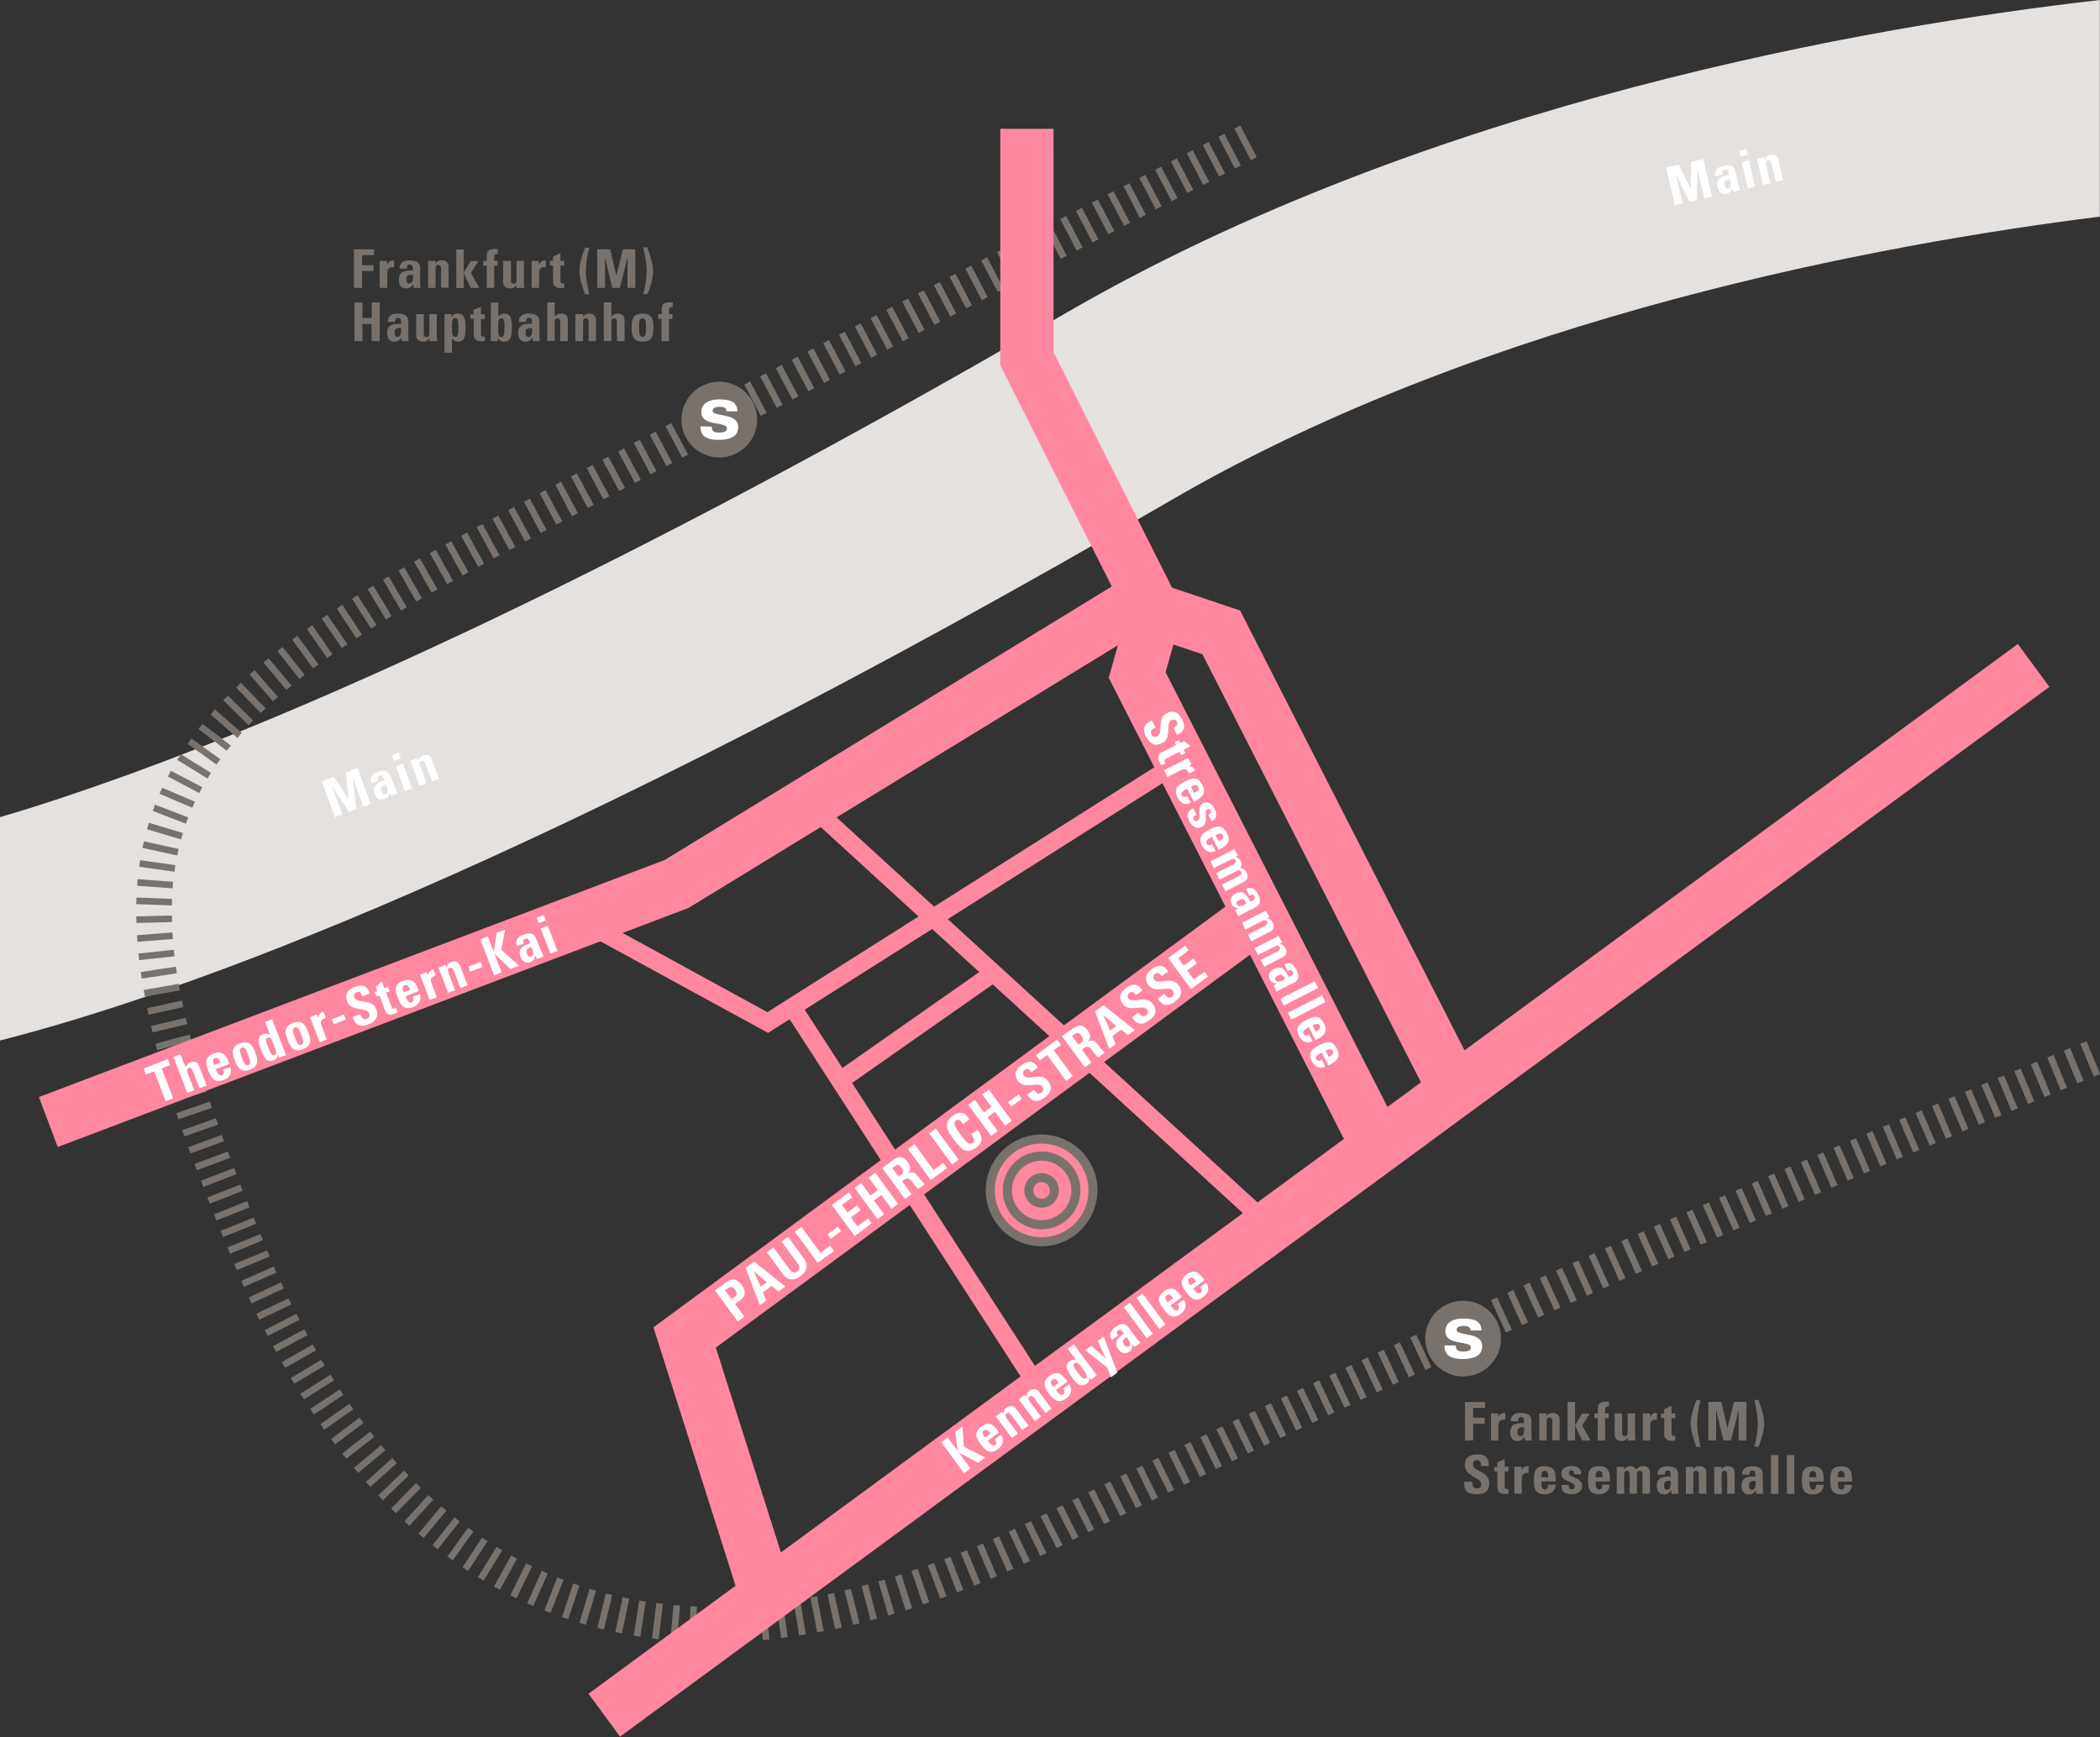
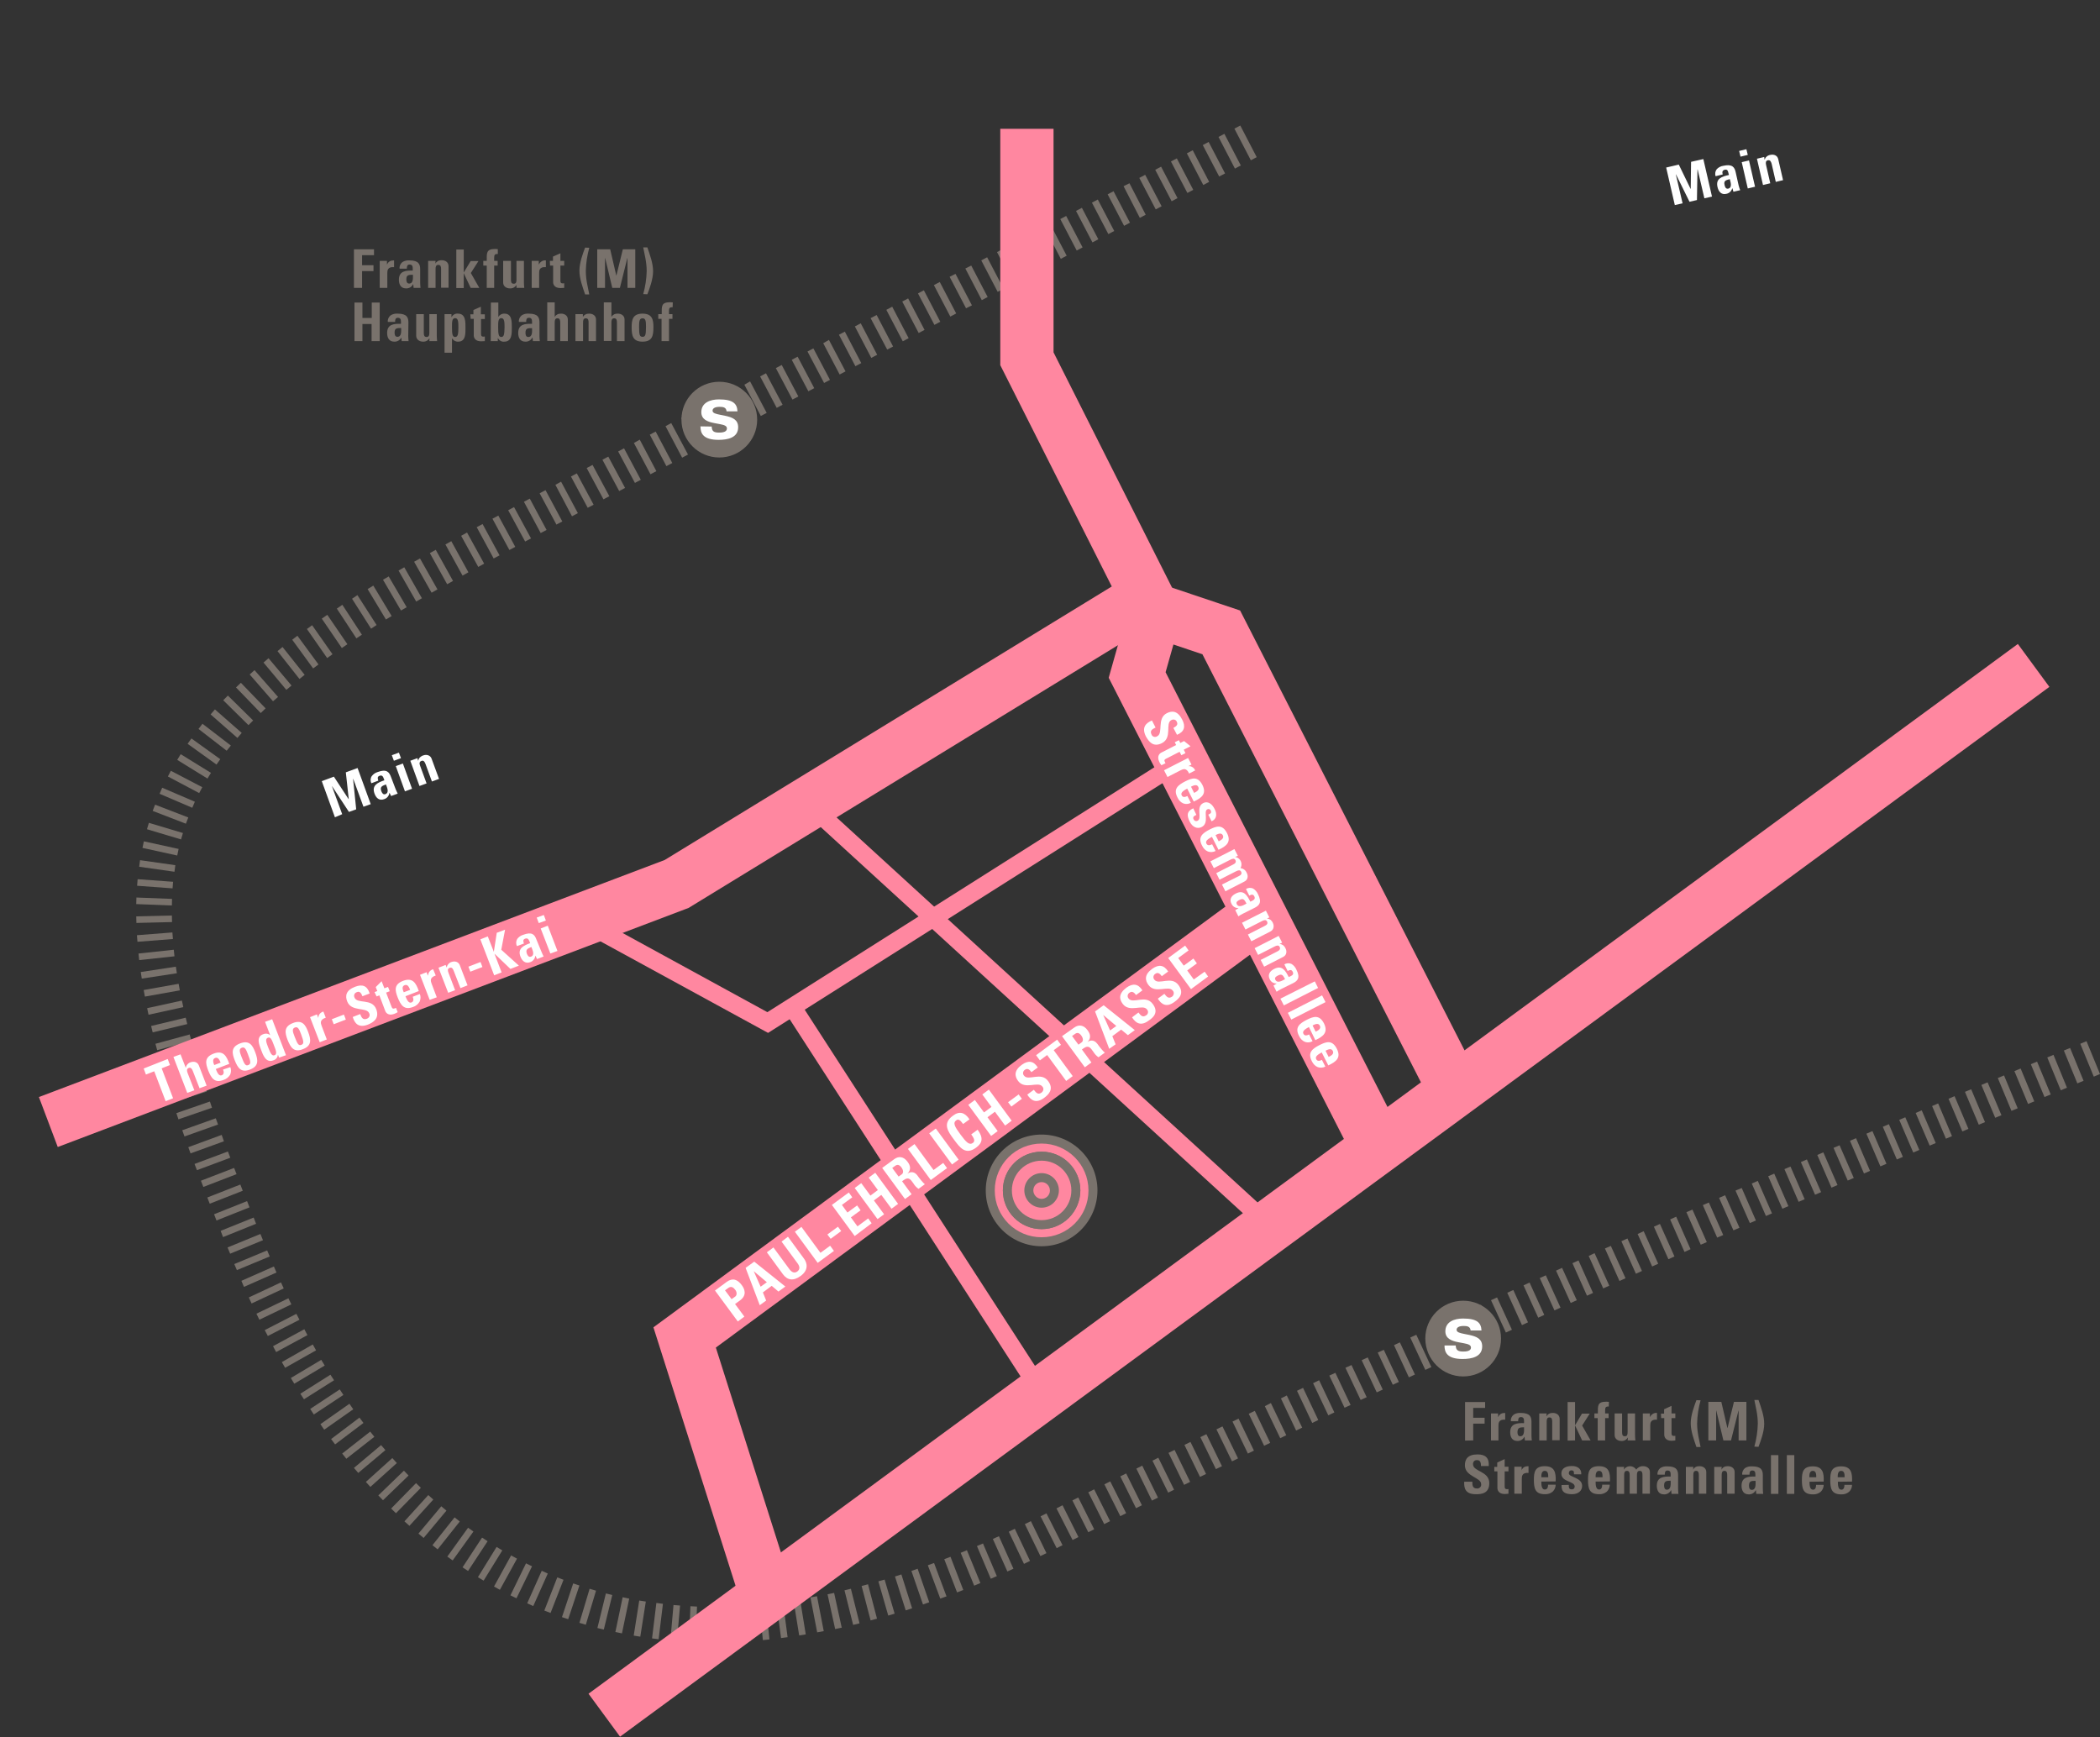
<svg xmlns="http://www.w3.org/2000/svg" xmlns:xlink="http://www.w3.org/1999/xlink" version="1.1" id="Ebene_1" x="0px" y="0px" viewBox="0 0 1214.5 1004.7" style="enable-background:new 0 0 1214.5 1004.7;" xml:space="preserve">
  <rect x="0" y="0" width="1214.5" height="1004.7" fill="#333333" stroke="none" />
  <style type="text/css">
	.st0{clip-path:url(#SVGID_2_);}
	.st1{fill:#E4E1DF;}
	.st2{fill:#79726C;}
	.st3{fill:#FF87A0;}
	.st4{clip-path:url(#SVGID_4_);}
	.st5{fill:#FFFFFF;}
	.st6{clip-path:url(#SVGID_6_);}
	.st7{clip-path:url(#SVGID_8_);}
	.st8{clip-path:url(#SVGID_10_);}
</style>
  <title>Zeichenfläche 1</title>
  <g>
    <g>
      <g>
        <defs>
          <rect id="SVGID_1_" width="1214.5" height="1004.6" />
        </defs>
        <clipPath id="SVGID_2_">
          <use xlink:href="#SVGID_1_" style="overflow:visible;" />
        </clipPath>
        <g class="st0">
-           <path class="st1" d="M1214.4,0c-130.6,14.9-387.6,58.6-599.6,182C353,334.4,177.1,410.5,75.7,447.5C46.1,458.2,21,466.5,0,472.6      v129.2c102.6-26.1,313-100.5,677.3-312.5c183.7-106.9,412.9-148.5,537.1-164L1214.4,0L1214.4,0z" />
-         </g>
+           </g>
      </g>
    </g>
  </g>
  <path class="st2" d="M409.1,949.8h3.8l0.1-20.6h-3.8L409.1,949.8z M419.2,929.2l0.5,20.5l3.8-0.1l-0.5-20.5L419.2,929.2z   M398.5,949.5l3.8,0.2l0.8-20.5l-3.8-0.2L398.5,949.5z M429.2,928.8l1.2,20.5l3.8-0.2l-1.2-20.5L429.2,928.8z M387.7,948.8l3.8,0.3  l1.8-20.5l-3.8-0.3L387.7,948.8z M439.1,928.1l2.1,20.5l3.8-0.4l-2.1-20.5L439.1,928.1z M377.1,947.6l3.8,0.5l2.5-20.5l-3.8-0.5  L377.1,947.6z M449,927l2.7,20.4l3.8-0.5l-2.7-20.4L449,927z M366.5,946l3.8,0.6l3.2-20.3l-3.8-0.6L366.5,946z M458.9,925.6  l3.3,20.3l3.8-0.6l-3.3-20.3L458.9,925.6z M355.9,943.9l3.8,0.8l4.2-20.1l-3.8-0.8L355.9,943.9z M468.7,923.9l3.9,20.2l3.8-0.7  l-3.9-20.2L468.7,923.9z M345.5,941.6l3.7,0.9l4.9-20l-3.7-0.9L345.5,941.6z M478.6,922.1l4.4,20.1l3.8-0.8l-4.4-20.1L478.6,922.1z   M335.1,938.6l3.7,1.1l5.9-19.7l-3.7-1.1L335.1,938.6z M488.4,919.8l5,20l3.7-0.9l-5-20L488.4,919.8z M498.3,917.3l5.2,19.9l3.7-1  l-5.2-19.9L498.3,917.3z M325,935.3l3.6,1.2l6.5-19.5l-3.6-1.2L325,935.3z M508,914.6l5.7,19.8l3.7-1.1l-5.8-19.7L508,914.6z   M314.8,931.5l3.6,1.4l7.5-19.2l-3.6-1.4L314.8,931.5z M517.6,911.8l6.2,19.6l3.7-1.2l-6.2-19.6L517.6,911.8z M304.9,927.3l3.5,1.6  l8.4-18.8l-3.5-1.6L304.9,927.3z M527.1,908.6l6.7,19.4l3.6-1.3l-6.7-19.4L527.1,908.6z M295.2,922.7l3.5,1.7l9-18.5l-3.5-1.7  L295.2,922.7z M536.6,905.3l7.2,19.3l3.6-1.3l-7.2-19.3L536.6,905.3z M546.1,901.8l7.4,19.2l3.6-1.4l-7.4-19.2L546.1,901.8z   M285.7,917.6l3.4,1.9l9.9-18l-3.4-1.9L285.7,917.6z M555.6,898.1l7.8,19l3.6-1.5l-7.8-19L555.6,898.1z M276.4,912.2l3.3,2  l10.8-17.5l-3.3-2L276.4,912.2z M565,894.2l8,18.9l3.5-1.5l-8-18.9L565,894.2z M267.5,906.5l3.2,2.1l11.3-17.2l-3.2-2.1L267.5,906.5  z M574.2,890.1l8.4,18.8l3.5-1.6l-8.4-18.8L574.2,890.1z M583.4,885.9l8.8,18.6l3.5-1.7l-8.8-18.6L583.4,885.9z M258.7,900.3  l3.1,2.2l12-16.7l-3.1-2.2L258.7,900.3z M592.7,881.5l9,18.5l3.5-1.7l-9-18.5L592.7,881.5z M250.1,893.7l3,2.4l12.8-16.1l-3-2.4  L250.1,893.7z M601.8,877l9.3,18.4l3.4-1.7l-9.3-18.4L601.8,877z M242,887l3,2.5l13.2-15.8l-3-2.5L242,887z M611,872.4l9.3,18.3  l3.4-1.7l-9.2-18.4L611,872.4z M620.2,867.8l9.2,18.4l3.4-1.7l-9.2-18.4L620.2,867.8z M233.9,879.9l2.9,2.6l13.8-15.2l-2.9-2.6  L233.9,879.9z M629.4,863.1l9.2,18.4l3.4-1.7l-9.2-18.4L629.4,863.1z M226.2,872.5l2.8,2.7l14.4-14.7l-2.8-2.7L226.2,872.5z   M638.7,858.5l9.2,18.4l3.4-1.7l-9.2-18.4L638.7,858.5z M647.9,853.9l9.1,18.4l3.4-1.7l-9.1-18.4L647.9,853.9z M218.8,864.9l2.7,2.8  l14.8-14.3l-2.7-2.8L218.8,864.9z M657.2,849.4l9,18.5l3.5-1.7l-9.1-18.5L657.2,849.4z M211.6,857.1l2.6,2.9l15.3-13.8l-2.6-2.9  L211.6,857.1z M666.5,844.8l9.1,18.5l3.4-1.7l-9.1-18.5L666.5,844.8z M675.8,840.3l9,18.5l3.5-1.7l-9-18.5L675.8,840.3z M204.7,849  l2.5,2.9l15.7-13.2l-2.5-2.9L204.7,849z M685,835.7l9,18.5l3.5-1.7l-9-18.5L685,835.7z M694.2,831.2l9,18.5l3.5-1.7l-9-18.5  L694.2,831.2z M197.9,840.7l2.4,3l16.2-12.7l-2.4-3L197.9,840.7z M703.5,826.7l9,18.5l3.5-1.7l-9-18.5L703.5,826.7z M712.8,822.2  l8.9,18.5l3.5-1.7l-8.9-18.5L712.8,822.2z M191.5,832.3l2.3,3.1l16.4-12.4l-2.3-3.1L191.5,832.3z M722.2,817.7l8.9,18.5l3.5-1.7  l-8.9-18.5L722.2,817.7z M185.3,823.7l2.2,3.2l16.8-11.8l-2.2-3.2L185.3,823.7z M731.5,813.3l8.9,18.5l3.5-1.7l-8.9-18.6  L731.5,813.3z M740.8,808.8l8.8,18.6l3.5-1.7l-8.9-18.6L740.8,808.8z M179.4,814.9l2.1,3.2l17.1-11.3l-2.1-3.2L179.4,814.9z   M750.1,804.4l8.8,18.6l3.5-1.7l-8.8-18.6L750.1,804.4z M759.4,800l8.8,18.6l3.5-1.7l-8.8-18.6L759.4,800z M173.7,806.1l2.1,3.2  l17.4-11l-2.1-3.2L173.7,806.1z M768.8,795.6l8.8,18.6l3.5-1.6l-8.8-18.6L768.8,795.6z M778.1,791.1l8.8,18.6l3.5-1.6l-8.8-18.6  L778.1,791.1z M168.2,797l2,3.3l17.6-10.5l-2-3.3L168.2,797z M787.5,786.7l8.7,18.6l3.5-1.6l-8.7-18.6L787.5,786.7z M796.8,782.3  l8.7,18.6l3.5-1.6l-8.7-18.6L796.8,782.3z M163,787.8l1.9,3.3l17.9-10.1l-1.9-3.4L163,787.8z M806.2,778l8.6,18.6l3.5-1.6l-8.7-18.6  L806.2,778z M815.6,773.6l8.7,18.7l3.5-1.6l-8.7-18.7L815.6,773.6z M157.9,778.6l1.8,3.4l18.1-9.8l-1.8-3.4L157.9,778.6z   M824.9,769.2l8.7,18.7l3.5-1.6l-8.7-18.7L824.9,769.2z M834.3,764.9l8.6,18.7l3.5-1.6l-8.6-18.7L834.3,764.9z M153.1,769.3l1.8,3.4  l18.3-9.4l-1.8-3.4L153.1,769.3z M843.6,760.6l8.6,18.7l3.5-1.6l-8.6-18.7L843.6,760.6z M853,756.3l8.6,18.7l3.5-1.6l-8.6-18.7  L853,756.3z M148.3,759.8l1.7,3.5l18.5-8.9l-1.7-3.5L148.3,759.8z M862.3,752l8.6,18.7l3.5-1.6l-8.6-18.7L862.3,752z M871.7,747.7  l8.5,18.7l3.5-1.6l-8.5-18.7L871.7,747.7z M881.1,743.4l8.5,18.7l3.5-1.6l-8.5-18.7L881.1,743.4z M143.9,750.4l1.6,3.5l18.6-8.7  l-1.6-3.5L143.9,750.4z M890.5,739.2l8.5,18.7l3.5-1.6l-8.5-18.7L890.5,739.2z M899.9,734.9l8.5,18.7l3.5-1.6l-8.5-18.7L899.9,734.9  z M139.6,740.8l1.5,3.5l18.8-8.3l-1.5-3.5L139.6,740.8z M909.4,730.6l8.4,18.8l3.5-1.6l-8.4-18.8L909.4,730.6z M918.8,726.4  l8.4,18.8l3.5-1.6l-8.5-18.8L918.8,726.4z M135.5,731.1l1.5,3.5l19-7.9l-1.5-3.5L135.5,731.1z M928.2,722.1l8.4,18.8l3.5-1.6  l-8.5-18.7L928.2,722.1z M937.7,717.9l8.4,18.8l3.5-1.6l-8.4-18.8L937.7,717.9z M131.6,721.5l1.5,3.6l19-7.8l-1.5-3.6L131.6,721.5z   M947.1,713.7l8.4,18.8l3.5-1.6l-8.4-18.8L947.1,713.7z M956.5,709.5l8.4,18.8l3.5-1.6l-8.4-18.8L956.5,709.5z M127.6,711.9l1.4,3.6  l19.1-7.7l-1.4-3.6L127.6,711.9z M965.9,705.3l8.3,18.8l3.5-1.6l-8.3-18.8L965.9,705.3z M975.3,701.1l8.3,18.8l3.5-1.5l-8.3-18.8  L975.3,701.1z M984.8,697l8.3,18.8l3.5-1.5l-8.3-18.8L984.8,697z M123.8,702.3l1.4,3.6l19.1-7.6l-1.4-3.6L123.8,702.3z M994.2,692.8  l8.3,18.8l3.5-1.5l-8.3-18.8L994.2,692.8z M1003.7,688.6l8.3,18.8l3.5-1.5l-8.2-18.8L1003.7,688.6z M119.9,692.6l1.4,3.6l19.1-7.5  l-1.4-3.6L119.9,692.6z M1013.1,684.5l8.2,18.8l3.5-1.5l-8.2-18.8L1013.1,684.5z M1022.6,680.3l8.2,18.8l3.5-1.5l-8.2-18.8  L1022.6,680.3z M116.2,682.9l1.4,3.6l19.2-7.4l-1.4-3.6L116.2,682.9z M1032,676.2l8.2,18.9l3.5-1.5l-8.2-18.9L1032,676.2z   M1041.5,672.1l8.2,18.9l3.5-1.5l-8.2-18.9L1041.5,672.1z M1051,668l8.2,18.9l3.5-1.5l-8.2-18.9L1051,668z M112.5,673.2l1.4,3.6  l19.3-7.2l-1.4-3.6L112.5,673.2z M1060.4,663.9l8.2,18.9l3.5-1.5l-8.2-18.9L1060.4,663.9z M1069.9,659.8l8.1,18.9l3.5-1.5l-8.1-18.9  L1069.9,659.8z M108.9,663.5l1.3,3.6l19.3-7l-1.3-3.7L108.9,663.5z M1079.4,655.7l8.1,18.9l3.5-1.5l-8.1-18.9L1079.4,655.7z   M1088.9,651.7l8.1,18.9l3.5-1.5l-8.1-18.9L1088.9,651.7z M105.4,653.7l1.3,3.6l19.4-6.9l-1.3-3.6L105.4,653.7z M1098.4,647.7  l8.1,18.9l3.5-1.5l-8.1-18.9L1098.4,647.7z M1107.9,643.7l8.1,18.9l3.5-1.5l-8.1-18.9L1107.9,643.7z M1117.4,639.7l8,18.9l3.5-1.5  l-8-18.9L1117.4,639.7z M102,643.8l1.2,3.6l19.4-6.7l-1.2-3.6L102,643.8z M1126.9,635.5l8,18.9l3.5-1.5l-8-18.9L1126.9,635.5z   M1136.4,631.5l8,19l3.6-1.5l-8-19L1136.4,631.5z M98.8,633.8l1.2,3.7l19.6-6.2l-1.2-3.6L98.8,633.8z M1145.9,627.5l8,19l3.6-1.5  l-8-19L1145.9,627.5z M1155.4,623.5l7.9,19l3.6-1.5l-7.9-19L1155.4,623.5z M1165,619.5l7.9,19l3.6-1.5l-7.9-19L1165,619.5z   M95.7,623.8l1.1,3.7l19.7-6l-1.1-3.7L95.7,623.8z M1174.5,615.5l7.9,19l3.6-1.5l-7.9-19L1174.5,615.5z M1184,611.6l7.8,19l3.6-1.5  l-7.8-19L1184,611.6z M92.7,613.8l1.1,3.7l19.8-5.7l-1.1-3.7L92.7,613.8z M1193.6,607.6l7.8,19l3.6-1.5l-7.8-19L1193.6,607.6z   M1203.1,603.7l7.8,19l3.6-1.5l-7.8-19L1203.1,603.7z M89.9,603.7l1,3.7l19.8-5.4l-1-3.7L89.9,603.7z M87.4,593.4l0.9,3.7l20-4.8  l-0.9-3.7L87.4,593.4z M85.1,583.1l0.8,3.8l20.1-4.4l-0.8-3.8L85.1,583.1z M83.1,572.6l0.7,3.8l20.2-3.6l-0.7-3.8L83.1,572.6z   M81.4,562.2L82,566l20.3-3.1l-0.6-3.8L81.4,562.2z M80.1,551.5l0.4,3.8l20.4-2.2l-0.4-3.8L80.1,551.5z M79.2,540.9l0.3,3.8  l20.5-1.6l-0.3-3.8L79.2,540.9z M78.8,530l0.1,3.8l20.6-0.5l-0.1-3.8L78.8,530z M78.8,522.9l20.6,0.8l0.1-3.8l-20.6-0.8L78.8,522.9z   M79.3,512.3l20.5,1.5l0.3-3.8l-20.5-1.5L79.3,512.3z M80.5,501.3l20.4,2.9l0.5-3.8L81,497.5L80.5,501.3z M82.4,490.4l20.1,4.4  l0.8-3.8l-20.1-4.4L82.4,490.4z M85,479.6l19.7,5.9l1.1-3.7l-19.7-5.9L85,479.6z M88.3,469l19.2,7.4l1.4-3.6l-19.2-7.4L88.3,469z   M92.3,459.1l18.9,8.1l1.5-3.5l-18.9-8.1L92.3,459.1z M97.1,449.1l18.1,9.6l1.8-3.4l-18.2-9.5L97.1,449.1z M102.5,439.5l17.5,10.8  l2-3.3l-17.5-10.8L102.5,439.5z M108.5,430.2l16.7,12l2.2-3.1l-16.7-12L108.5,430.2z M114.8,421.6l16.3,12.6l2.4-3l-16.4-12.6  L114.8,421.6z M121.8,413.2l15.5,13.6l2.5-2.9l-15.5-13.6L121.8,413.2z M129.1,405l14.6,14.4l2.7-2.7l-14.6-14.4L129.1,405z   M136.5,397.6l14.3,14.8l2.8-2.7l-14.3-14.8L136.5,397.6z M144.4,390.1l13.5,15.5l2.9-2.5l-13.6-15.5L144.4,390.1z M152.4,383.2  l13.2,15.8l3-2.5l-13.3-15.8L152.4,383.2z M160.5,376.6l12.7,16.1l3-2.4l-12.8-16.1L160.5,376.6z M169,370l12.1,16.6l3.1-2.3  L172,367.7L169,370z M177.5,363.8l11.7,16.8l3.1-2.2l-11.8-16.8L177.5,363.8z M186.1,357.8l11.6,17l3.2-2.2l-11.6-17L186.1,357.8z   M194.8,352l11.3,17.2l3.2-2.1L198,349.8L194.8,352z M203.6,346.3l11,17.3l3.2-2.1l-11.1-17.3L203.6,346.3z M212.6,340.7l10.6,17.6  l3.3-2l-10.6-17.6L212.6,340.7z M221.5,335.3l10.4,17.8l3.3-1.9l-10.4-17.8L221.5,335.3z M230.5,330l10.2,17.9l3.3-1.9l-10.2-17.9  L230.5,330z M239.5,324.9l10.1,17.9l3.4-1.9L242.9,323L239.5,324.9z M248.6,319.9l10,18l3.4-1.9l-10-18L248.6,319.9z M257.6,314.9  l9.9,18l3.4-1.9l-9.9-18L257.6,314.9z M266.7,309.9l9.9,18l3.4-1.9l-9.9-18L266.7,309.9z M275.7,304.9l9.8,18.1l3.4-1.8l-9.8-18.1  L275.7,304.9z M284.8,300l9.8,18.1l3.4-1.8l-9.8-18.1L284.8,300z M293.9,295.1l9.8,18.1l3.4-1.8l-9.8-18.1L293.9,295.1z M303,290.2  l9.7,18.1l3.4-1.8l-9.7-18.1L303,290.2z M312.1,285.3l9.7,18.1l3.4-1.8l-9.7-18.1L312.1,285.3z M321.2,280.4l9.6,18.2l3.4-1.8  l-9.7-18.2L321.2,280.4z M330.2,275.6l9.7,18.1l3.4-1.8l-9.7-18.1L330.2,275.6z M339.3,270.7l9.7,18.1l3.4-1.8l-9.7-18.1  L339.3,270.7z M348.4,265.9l9.7,18.1l3.4-1.8l-9.7-18.1L348.4,265.9z M357.5,261.1l9.7,18.2l3.4-1.8l-9.7-18.2L357.5,261.1z   M366.6,256.2l9.6,18.1l3.4-1.8l-9.6-18.2L366.6,256.2z M375.8,251.4l9.6,18.2l3.4-1.8l-9.6-18.2L375.8,251.4z M384.9,246.5  l9.6,18.2l3.4-1.8l-9.7-18.2L384.9,246.5z M394,241.7l9.6,18.2l3.4-1.8l-9.6-18.2L394,241.7z M403.1,236.9l9.6,18.2l3.4-1.8  l-9.6-18.2L403.1,236.9z M412.2,232.1l9.6,18.2l3.4-1.8l-9.6-18.2L412.2,232.1z M421.4,227.3l9.6,18.2l3.4-1.8l-9.6-18.2  L421.4,227.3z M430.5,222.5l9.5,18.1l3.4-1.8l-9.6-18.2L430.5,222.5z M439.6,217.7l9.6,18.2l3.4-1.8l-9.6-18.2L439.6,217.7z   M448.7,212.9l9.6,18.2l3.4-1.8l-9.6-18.2L448.7,212.9z M457.9,208.1l9.6,18.2l3.4-1.8l-9.6-18.2L457.9,208.1z M467,203.3l9.6,18.2  l3.4-1.8l-9.6-18.2L467,203.3z M476.1,198.5l9.5,18.1l3.4-1.8l-9.6-18.2L476.1,198.5z M485.2,193.6l9.5,18.2l3.4-1.8l-9.5-18.2  L485.2,193.6z M494.4,188.8l9.5,18.2l3.4-1.8l-9.5-18.2L494.4,188.8z M503.5,184l9.6,18.2l3.4-1.8l-9.5-18.2L503.5,184z   M512.6,179.2l9.5,18.2l3.4-1.8l-9.5-18.2L512.6,179.2z M521.8,174.4l9.5,18.2l3.4-1.8l-9.5-18.2L521.8,174.4z M530.9,169.7  l9.5,18.2l3.4-1.8l-9.5-18.2L530.9,169.7z M540.1,164.9l9.5,18.2l3.4-1.8l-9.5-18.2L540.1,164.9z M549.2,160.1l9.5,18.2l3.4-1.7  l-9.5-18.2L549.2,160.1z M558.3,155.3l9.5,18.3l3.4-1.8l-9.5-18.2L558.3,155.3z M567.5,150.6l9.5,18.2l3.4-1.8l-9.5-18.2  L567.5,150.6z M576.6,145.8l9.5,18.2l3.4-1.8L580,144L576.6,145.8z M585.8,141l9.5,18.3l3.4-1.8l-9.5-18.2L585.8,141z M594.9,136.2  l9.5,18.2l3.4-1.8l-9.5-18.2L594.9,136.2z M604,131.5l9.5,18.2l3.4-1.8l-9.5-18.2L604,131.5z M613.2,126.7l9.5,18.2l3.4-1.8  l-9.5-18.2L613.2,126.7z M622.3,122l9.5,18.2l3.4-1.8l-9.5-18.2L622.3,122z M631.5,117.2l9.5,18.2l3.4-1.8l-9.5-18.2L631.5,117.2z   M640.6,112.4l9.5,18.2l3.4-1.8l-9.5-18.2L640.6,112.4z M649.8,107.7l9.4,18.3l3.4-1.8l-9.4-18.2L649.8,107.7z M658.9,102.9  l9.5,18.2l3.4-1.8l-9.5-18.2L658.9,102.9z M668.1,98.2l9.5,18.2l3.4-1.8l-9.5-18.2L668.1,98.2z M677.2,93.4l9.5,18.2l3.4-1.8  l-9.5-18.2L677.2,93.4z M686.4,88.7l9.5,18.3l3.4-1.8l-9.5-18.3L686.4,88.7z M695.6,83.9l9.5,18.2l3.4-1.8L699,82.1L695.6,83.9z   M704.7,79.2l9.5,18.3l3.4-1.8l-9.5-18.3L704.7,79.2z M713.9,74.4l9.5,18.3l3.4-1.8l-9.5-18.3L713.9,74.4z" />
  <polygon class="st3" points="33.4,663.4 22.5,634.5 384.4,497.4 657.2,330.5 673.3,356.8 398.1,525.2 396.7,525.7 " />
  <rect x="524.1" y="565.2" transform="matrix(0.84 -0.543 0.543 0.84 -291.24 398.108)" class="st3" width="10.3" height="255.1" />
  <rect x="593.5" y="414.2" transform="matrix(0.675 -0.738 0.738 0.675 -237.255 631.632)" class="st3" width="10.3" height="342.1" />
  <rect x="249.9" y="673.5" transform="matrix(0.806 -0.592 0.592 0.806 -259.769 584.704)" class="st3" width="1025.6" height="30.8" />
  <polygon class="st3" points="778.7,661.6 641.2,392 651.4,355.9 578.5,211.2 578.5,74.5 609.3,74.5 609.3,203.8 684.3,352.7   674.1,388.8 806.2,647.6 " />
  <polygon class="st3" points="827.4,637 695.4,378.4 662.9,367.5 672.8,338.2 717.2,353.1 854.9,623 " />
  <g>
    <g>
      <g>
        <defs>
          <rect id="SVGID_3_" width="1214.5" height="1004.6" />
        </defs>
        <clipPath id="SVGID_4_">
          <use xlink:href="#SVGID_3_" style="overflow:visible;" />
        </clipPath>
        <g class="st4">
          <path class="st2" d="M861.3,857.8c0-7-9.4-6.6-9.4-10.9c-0.1-1.2,0.7-2.3,1.9-2.4c0.2,0,0.3,0,0.5,0c1.9,0,2.2,1.7,2.2,3.4h4.5      c0.3-4.7-1.9-6.7-6.5-6.7c-5.7,0-7.3,2.8-7.3,6.3c0,6.6,9.4,6.9,9.4,10.9c0.2,1.2-0.7,2.3-1.9,2.5c-0.2,0-0.3,0-0.5,0      c-2.6,0-2.7-1.8-2.7-3.9h-4.7c-0.2,3.9,0.8,7.2,6.6,7.2C857.1,864.3,861.3,863.6,861.3,857.8 M864.2,851h1.8v9.6      c0,1,0.5,3.5,4.2,3.5c0.8,0,1.5-0.1,2.2-0.2v-2.7c-0.3,0.1-0.5,0.1-0.8,0.1c-1.4,0-1.4-0.8-1.4-2V851h2.2v-2.7h-2.2v-4.4l-4.3,2      v2.5h-1.7V851z M875.8,848.3v15.6h4.3v-8.5c0-1.5,0.1-3.8,3.9-3.5V848c-1.8,0-3.2,0.5-4,2.3l0,0v-2H875.8L875.8,848.3z       M899.7,856.8c0.2-5-0.5-8.8-6.3-8.8s-6.3,3.6-6.3,7.9c0,4.9,0.7,8.3,6.3,8.3c1.7,0.1,3.3-0.4,4.6-1.5c1.1-1.1,1.7-2.5,1.7-4      h-4.4c0,1.3-0.3,2.8-1.9,2.8c-1.9,0-2-2.8-2-4.6L899.7,856.8z M891.4,854.4c0-1.3,0-3.7,2-3.7s2,2.2,2,3.7H891.4z M903.1,858.9      c-0.2,4.3,2.3,5.3,6.1,5.3c3.6,0,5.8-2,5.8-4.8c0-5-7.7-4.9-7.7-7.3c0-1,0.5-1.7,1.5-1.7c0.4,0,0.8,0.1,1.1,0.3      c0.3,0.3,0.4,0.9,0.4,2h4.2c0.2-3.4-2.4-4.8-5.4-4.8s-6.1,1-6.1,4.4c0,5,7.7,4.2,7.7,7.5c0,0.8-0.6,1.6-1.4,1.6      c-0.1,0-0.1,0-0.2,0c-0.9,0-1.3-0.2-1.6-0.7c-0.2-0.6-0.3-1.2-0.2-1.9L903.1,858.9z M931.1,856.8c0.2-5-0.5-8.8-6.4-8.8      s-6.3,3.6-6.3,7.9c0,4.9,0.7,8.3,6.3,8.3c1.7,0.1,3.3-0.4,4.6-1.5c1.1-1.1,1.7-2.5,1.7-4h-4.4c0,1.3-0.3,2.8-1.8,2.8      c-1.9,0-2-2.8-2-4.6L931.1,856.8z M922.8,854.4c0-1.3,0-3.7,2-3.7s2,2.2,2,3.7H922.8z M939.3,848.4H935V864h4.3v-10.8      c0-1.4,0.2-2.5,1.6-2.5s1.6,1.1,1.6,2.5v10.7h4.2v-10.7c0-1.4,0.2-2.5,1.6-2.5s1.6,1.1,1.6,2.5v10.7h4.3v-12.5      c0-2.2-1.8-3.4-3.9-3.4c-1.6-0.1-3.1,0.7-4,2c-1.3-2-3.9-2.6-5.9-1.3c-0.5,0.3-0.9,0.7-1.2,1.2h-0.1L939.3,848.4z M970.5,853.3      c0-2.8-0.7-5.2-6.2-5.2c-1.4-0.1-2.9,0.2-4.1,1c-1.1,0.9-1.8,2.3-1.6,3.8h4.2c0-1.2,0.1-2.4,1.6-2.4s1.8,1,1.8,2.3v1.2      c-4-0.1-8,0.2-8,5.3c0,2.7,1.1,5,4.1,5c1.7,0.1,3.3-0.8,4.1-2.4h0.1l0.2,2.1h4c-0.1-1-0.2-1.9-0.2-2.9L970.5,853.3z       M966.2,856.4c0,1.7,0.4,5.2-2.2,5.2c-1.4,0-1.6-1.4-1.6-2.5C962.4,856.3,964.1,856.5,966.2,856.4 M979.3,848.4H975V864h4.3      v-10.8c0-1.4,0.2-2.5,1.6-2.5s1.6,1.1,1.6,2.5v10.7h4.3v-12.5c0-2.2-1.8-3.4-3.9-3.4c-0.7,0-1.5,0.1-2.1,0.4      c-0.6,0.3-1.2,0.8-1.5,1.5h-0.1L979.3,848.4z M995.7,848.4h-4.3V864h4.3v-10.8c0-1.4,0.2-2.5,1.6-2.5s1.6,1.1,1.6,2.5v10.7h4.3      v-12.5c0-2.2-1.8-3.4-3.9-3.4c-0.7,0-1.5,0.1-2.1,0.4c-0.6,0.3-1.2,0.8-1.5,1.5h-0.1L995.7,848.4z M1019.5,853.3      c0-2.8-0.7-5.2-6.2-5.2c-1.4-0.1-2.9,0.2-4.1,1c-1.1,0.9-1.8,2.3-1.6,3.8h4.2c0-1.2,0.1-2.4,1.6-2.4s1.8,1,1.8,2.3v1.2      c-4-0.1-8,0.2-8,5.3c0,2.7,1.1,5,4.1,5c1.7,0.1,3.3-0.8,4.1-2.4h0.1l0.2,2.1h4c-0.1-1-0.2-1.9-0.2-2.9L1019.5,853.3z       M1015.3,856.5c0,1.7,0.4,5.2-2.2,5.2c-1.4,0-1.6-1.4-1.6-2.5C1011.5,856.4,1013.1,856.5,1015.3,856.5 M1024.2,864h4.3v-22.4      h-4.3V864z M1033.4,864h4.3v-22.4h-4.3V864z M1054.7,856.9c0.2-5-0.5-8.8-6.3-8.8s-6.3,3.6-6.3,7.9c0,4.9,0.7,8.3,6.3,8.3      c1.7,0.1,3.3-0.4,4.6-1.5c1.1-1.1,1.7-2.5,1.7-4h-4.4c0,1.3-0.3,2.8-1.8,2.8c-1.9,0-2-2.8-2-4.6L1054.7,856.9z M1046.4,854.4      c0-1.3,0-3.7,2-3.7s2,2.2,2,3.7H1046.4z M1071.1,856.9c0.2-5-0.5-8.8-6.3-8.8s-6.3,3.6-6.3,7.9c0,4.9,0.7,8.3,6.3,8.3      c1.7,0.1,3.3-0.4,4.6-1.5c1.1-1.1,1.7-2.5,1.7-4h-4.4c0,1.3-0.3,2.8-1.8,2.8c-1.9,0-2-2.8-2-4.6L1071.1,856.9z M1062.8,854.4      c0-1.3,0-3.7,2-3.7s2,2.2,2,3.7H1062.8z" />
          <path class="st2" d="M852,833.1v-9.7h6.6V820H852v-5.7h6.9v-3.4h-11.6v22.3L852,833.1z M862.3,817.5v15.6h4.3v-8.5      c0-1.5,0.1-3.8,3.9-3.5v-3.9c-1.8,0-3.2,0.5-4,2.3h-0.1v-2L862.3,817.5z M885.7,822.4c0-2.8-0.7-5.2-6.2-5.2      c-1.4-0.1-2.9,0.2-4.1,1c-1.1,0.9-1.8,2.3-1.6,3.8h4.2c0-1.2,0.1-2.4,1.6-2.4s1.8,1,1.8,2.3v1.2c-4-0.1-8,0.2-8,5.3      c0,2.7,1.1,5,4.1,5c1.7,0.1,3.3-0.8,4.1-2.4h0.1l0.2,2.1h4c-0.1-1-0.2-1.9-0.2-2.9L885.7,822.4z M881.4,825.5      c0,1.7,0.4,5.2-2.2,5.2c-1.4,0-1.6-1.4-1.6-2.5C877.7,825.4,879.3,825.6,881.4,825.5 M894.5,817.5h-4.3v15.6h4.3v-10.8      c0-1.4,0.2-2.5,1.6-2.5s1.6,1.1,1.6,2.5V833h4.3v-12.4c0-2.2-1.8-3.4-3.9-3.4c-0.7,0-1.5,0.1-2.1,0.4c-0.6,0.3-1.2,0.8-1.6,1.5      h-0.1L894.5,817.5z M910.9,833.1v-8.5h0.1l4,8.5h4.9l-4.9-8.6l4.4-6.9h-4.5l-3.9,6.6h-0.1v-13.3h-4.3v22.3L910.9,833.1z       M930.5,810.8c-0.5,0-1-0.1-1.5-0.1c-5.3,0-4.9,2.4-4.9,6.8h-2v2.7h1.9v12.9h4.3v-12.9h2v-2.7h-2v-1.9c0-1.6,0.4-2.2,2.1-2.1      L930.5,810.8z M941.3,833.1h4.5c-0.1-1-0.2-2.1-0.2-3.1v-12.5h-4.3v10.8c0,1.4-0.2,2.4-1.6,2.4s-1.6-1-1.6-2.4v-10.8h-4.3V830      c0,2.2,1.8,3.4,3.9,3.4c1.5,0.1,2.9-0.6,3.7-1.9h0.1L941.3,833.1z M950.1,817.5v15.6h4.3v-8.5c0-1.5,0.1-3.8,3.9-3.5v-3.9      c-1.7-0.2-3.3,0.8-4,2.3h-0.1v-2L950.1,817.5z M960.7,820.2h1.8v9.6c0,1,0.5,3.5,4.2,3.5c0.8,0,1.5-0.1,2.2-0.2v-2.7      c-0.3,0.1-0.5,0.1-0.8,0.1c-1.4,0-1.4-0.8-1.4-2v-8.3h2.2v-2.7h-2.2v-4.4l-4.3,2v2.5h-1.8L960.7,820.2L960.7,820.2z       M981.1,809.8c-1.2,3.2-3.3,8.7-3.3,13.3s1.8,9.4,3.3,13.8h2.4c-0.7-3.9-2-8.2-2-13.7c0.1-4.5,0.8-9,2-13.3L981.1,809.8z       M992.5,833.1v-17.2h0.1l4.1,17.2h4.4l4.3-17.2h0.1v17.2h4.5v-22.3h-7.2l-3.7,15.1H999l-3.5-15.1H988v22.3H992.5z M1017,836.8      c1.2-3.2,3.3-8.7,3.3-13.3s-1.8-9.4-3.3-13.8h-2.4c0.7,3.9,2,8.2,2,13.7c-0.1,4.5-0.8,9-2,13.3L1017,836.8z" />
          <path class="st2" d="M209.6,183.9V175H205v22.3h4.6v-9.9h5.3v9.9h4.7V175H215v8.9H209.6z M236.2,186.6c0-2.8-0.7-5.2-6.2-5.2      c-1.4-0.1-2.9,0.2-4.1,1c-1.1,0.9-1.8,2.3-1.6,3.8h4.2c0-1.2,0.1-2.4,1.6-2.4s1.8,1,1.8,2.3v1.2c-4-0.1-8,0.1-8,5.3      c0,2.7,1.1,5,4.1,5c1.7,0.1,3.3-0.8,4.1-2.4l0,0l0.2,2.1h4c-0.1-1-0.2-1.9-0.2-2.9L236.2,186.6z M232,189.7      c0,1.7,0.4,5.1-2.2,5.1c-1.4,0-1.6-1.4-1.6-2.5C228.2,189.6,229.8,189.8,232,189.7 M248.3,197.3h4.5c-0.1-1-0.2-2.1-0.2-3.1      v-12.5h-4.3v10.8c0,1.4-0.2,2.4-1.6,2.4s-1.6-1-1.6-2.4v-10.8h-4.4v12.5c0,2.1,1.8,3.4,3.9,3.4c1.5,0.1,2.9-0.6,3.7-1.9h0.1      L248.3,197.3z M257.1,181.7V204h4.3v-8.2h0.1c0.8,1.2,2.1,1.9,3.5,1.8c4.4,0,4.2-4.8,4.2-8s0.2-8.2-4.3-8.2      c-1.5-0.2-3,0.6-3.7,2h-0.1v-1.7L257.1,181.7L257.1,181.7z M263.2,194.9c-1.5,0-1.8-1.6-1.8-5.6c0-3.1,0-5.3,1.8-5.3      s1.9,2.2,1.9,5.3C265.1,193.3,264.8,194.9,263.2,194.9 M272.2,184.4h1.8v9.6c0,1,0.5,3.4,4.2,3.4c0.8,0,1.5-0.1,2.2-0.1v-2.7      c-0.3,0.1-0.5,0.1-0.8,0.1c-1.4,0-1.4-0.8-1.4-1.9v-8.3h2.2v-2.7h-2.3v-4.4l-4.3,1.9v2.5H272L272.2,184.4z M283.8,197.3h4.1      v-1.7h0.1c0.7,1.4,2.2,2.2,3.7,2c4.5,0,4.3-5,4.3-8.2s0.1-8-4.2-8c-1.4-0.1-2.8,0.6-3.5,1.8h-0.1V175h-4.3L283.8,197.3z       M289.9,194.9c-1.5,0-1.8-1.6-1.8-5.6c0-3.1,0-5.3,1.8-5.3s1.9,2.2,1.9,5.3C291.7,193.3,291.5,194.9,289.9,194.9 M312,186.6      c0-2.8-0.7-5.2-6.2-5.2c-1.4-0.1-2.9,0.2-4.1,1c-1.1,0.9-1.8,2.3-1.6,3.8h4.2c0-1.2,0.1-2.4,1.6-2.4s1.8,1,1.8,2.3v1.2      c-4-0.1-8,0.1-8,5.3c0,2.7,1.1,5,4.1,5c1.7,0.1,3.3-0.8,4.1-2.4h0.1l0.2,2.1h4c-0.1-1-0.2-1.9-0.2-2.9V186.6z M307.7,189.8      c0,1.7,0.4,5.1-2.2,5.1c-1.4,0-1.6-1.4-1.6-2.5C303.9,189.7,305.5,189.8,307.7,189.8 M328.4,197.3v-12.5c0-2.2-1.8-3.4-3.9-3.4      c-0.7,0-1.5,0.1-2.1,0.4c-0.6,0.3-1.2,0.8-1.5,1.4h-0.1v-8.3h-4.3v22.3h4.3v-10.6c0-1.4,0.2-2.5,1.6-2.5s1.6,1.1,1.6,2.5v10.7      L328.4,197.3L328.4,197.3z M337.2,181.7h-4.4v15.6h4.4v-10.7c0-1.4,0.2-2.5,1.6-2.5s1.6,1.1,1.6,2.5v10.7h4.3v-12.5      c0-2.2-1.8-3.4-3.9-3.4c-0.7,0-1.5,0.1-2.1,0.4c-0.6,0.3-1.2,0.8-1.5,1.4h-0.1v-1.5H337.2z M361.2,197.3v-12.5      c0-2.2-1.8-3.4-3.9-3.4c-0.7,0-1.5,0.1-2.1,0.4c-0.6,0.3-1.2,0.8-1.5,1.4h-0.1v-8.3h-4.4v22.3h4.4v-10.6c0-1.4,0.2-2.5,1.6-2.5      s1.6,1.1,1.6,2.5v10.7L361.2,197.3L361.2,197.3z M371.6,197.6c5.6,0,6.3-3.4,6.3-8.3c0-4.3-0.6-7.9-6.3-7.9s-6.3,3.6-6.3,7.9      C365.3,194.2,366,197.6,371.6,197.6 M371.6,194.8c-1.6,0-2-1-2-5.8c0-3.2,0.2-4.9,2-4.9s2,1.6,2,4.9      C373.6,193.8,373.2,194.8,371.6,194.8 M389.1,174.9c-0.5,0-1-0.1-1.5-0.1c-5.3,0-4.9,2.4-4.9,6.9h-2v2.7h1.9v12.9h4.3v-12.9h2      v-2.7h-2v-1.9c0-1.6,0.4-2.2,2.1-2.1L389.1,174.9z" />
          <path class="st2" d="M209.4,166.5v-9.7h6.6v-3.4h-6.6v-5.8h6.9v-3.4h-11.6v22.3L209.4,166.5L209.4,166.5z M219.6,150.9v15.6h4.4      V158c0-1.5,0.1-3.8,3.9-3.5v-3.9c-1.8,0-3.2,0.5-4,2.3h-0.1v-2L219.6,150.9L219.6,150.9z M243,155.8c0-2.8-0.7-5.2-6.2-5.2      c-1.4-0.1-2.9,0.2-4.1,1c-1.1,0.9-1.8,2.3-1.6,3.8h4.2c0-1.2,0.1-2.4,1.6-2.4s1.8,1,1.8,2.3v1.2c-4-0.1-8,0.2-8,5.3      c0,2.7,1.1,5,4.1,5c1.7,0.1,3.3-0.8,4.1-2.4h0.1l0.2,2.1h4c-0.1-1-0.2-1.9-0.2-2.9L243,155.8z M238.8,158.9      c0,1.7,0.4,5.1-2.2,5.1c-1.4,0-1.6-1.4-1.6-2.5C235,158.8,236.6,159,238.8,158.9 M251.9,150.9h-4.3v15.6h4.3v-10.8      c0-1.4,0.2-2.5,1.6-2.5s1.6,1.1,1.6,2.5v10.7h4.3v-12.5c0-2.2-1.8-3.4-3.9-3.4c-0.7,0-1.5,0.1-2.1,0.4c-0.6,0.3-1.2,0.8-1.5,1.4      h-0.1L251.9,150.9z M268.2,166.5V158l0,0l4,8.5h5l-4.9-8.6l4.4-6.9h-4.5l-4,6.6l0,0v-13.3h-4.3v22.3h4.3V166.5z M287.9,144.1      c-0.5,0-1-0.1-1.5-0.1c-5.3,0-4.9,2.4-4.9,6.9h-2v2.7h2v12.9h4.3v-12.9h2v-2.7h-2V149c0-1.6,0.4-2.2,2.1-2.1V144.1z       M298.7,166.5h4.5c-0.1-1-0.2-2.1-0.2-3.1v-12.5h-4.3v10.8c0,1.4-0.2,2.4-1.6,2.4s-1.6-1-1.6-2.4v-10.8H291v12.5      c0,2.2,1.8,3.4,3.9,3.4c1.5,0.1,2.9-0.6,3.7-1.9h0.1V166.5z M307.5,150.9v15.6h4.3V158c0-1.5,0.1-3.8,3.9-3.5v-3.9      c-1.7-0.2-3.3,0.8-4,2.3h-0.1v-2L307.5,150.9L307.5,150.9z M318.1,153.6h1.8v9.6c0,1,0.5,3.4,4.2,3.4c0.8,0,1.5-0.1,2.2-0.1      v-2.7c-0.3,0.1-0.5,0.1-0.8,0.1c-1.4,0-1.4-0.8-1.4-1.9v-8.4h2.2v-2.7h-2.2v-4.4l-4.3,1.9v2.5H318L318.1,153.6L318.1,153.6z       M338.4,143.2c-1.2,3.1-3.3,8.7-3.3,13.3s1.8,9.4,3.3,13.8h2.4c-0.7-3.9-2-8.2-2-13.7c0.1-4.5,0.8-9,2-13.3L338.4,143.2z       M349.9,166.5v-17.2h0.1l4.1,17.2h4.4l4.3-17.2h0.1v17.2h4.5v-22.3h-7.2l-3.7,15.1h-0.1l-3.5-15.1h-7.5v22.3H349.9z       M374.4,170.2c1.2-3.1,3.3-8.7,3.3-13.3s-1.8-9.4-3.3-13.8H372c0.7,3.9,2,8.2,2,13.7c-0.1,4.5-0.8,9-2,13.3L374.4,170.2z" />
          <path class="st5" d="M197.9,470.9l-5.9-16.1h0.1l9.7,14.8l4.2-1.5l-1.8-17.6h0.1l5.9,16.1l4.2-1.5l-7.6-20.9l-6.8,2.5l1.7,15.5      h-0.1l-8.5-13l-7,2.6l7.6,20.9L197.9,470.9z M226.1,449.3c-1-2.7-2.5-4.7-7.6-2.8c-1.4,0.4-2.6,1.2-3.5,2.4      c-0.8,1.2-0.9,2.8-0.2,4.1l4-1.5c-0.4-1.2-0.7-2.3,0.7-2.8s2,0.3,2.4,1.5l0.4,1.1c-3.8,1.3-7.5,2.9-5.7,7.7      c0.9,2.5,2.7,4.3,5.6,3.2c1.6-0.5,2.8-1.9,3-3.6h0.1l0.9,1.8l3.8-1.4c-0.4-0.9-0.9-1.8-1.2-2.6L226.1,449.3z M223.2,453.7      c0.6,1.6,2.1,4.7-0.3,5.6c-1.3,0.5-2-0.7-2.4-1.8C219.6,454.9,221.2,454.5,223.2,453.7 M233,441.6l-4.1,1.5l5.3,14.6l4.1-1.5      L233,441.6z M226.6,436.8l1.2,3.2l4.1-1.5l-1.2-3.2L226.6,436.8z M241.4,438.5l-4.1,1.5l5.3,14.6l4.1-1.5L243,443      c-0.5-1.3-0.6-2.4,0.7-2.9s1.9,0.5,2.4,1.8l3.7,10.1l4.1-1.5l-4.3-11.7c-0.7-2-2.9-2.6-4.8-1.9c-0.7,0.2-1.3,0.6-1.9,1.1      c-0.5,0.5-0.9,1.2-1,1.9h-0.1L241.4,438.5z" />
          <path class="st5" d="M973.1,117.6l-3.9-16.7h0.1l7.8,15.8l4.3-1l0.3-17.7h0.1l3.9,16.7l4.4-1l-5-21.7l-7.1,1.6l-0.2,15.6h-0.1      l-6.8-14l-7.3,1.7l5,21.7L973.1,117.6z M1003.8,99.6c-0.6-2.8-1.9-4.9-7.2-3.7c-1.4,0.2-2.7,0.9-3.7,1.9      c-0.9,1.1-1.2,2.7-0.7,4.1l4.1-1c-0.3-1.2-0.4-2.3,1.1-2.7s1.9,0.5,2.2,1.8l0.3,1.2c-4,0.9-7.8,2-6.6,7c0.6,2.6,2.2,4.6,5.1,3.9      c1.7-0.3,3-1.6,3.4-3.2h0.1l0.6,2l3.9-0.9c-0.3-0.9-0.7-1.8-0.9-2.8L1003.8,99.6z M1000.4,103.6c0.4,1.6,1.6,4.9-0.9,5.5      c-1.4,0.3-1.9-1-2.1-2C996.7,104.4,998.3,104.2,1000.4,103.6 M1011.5,92.8l-4.2,1l3.5,15.2l4.2-1L1011.5,92.8z M1005.8,87.3      l0.8,3.3l4.2-1l-0.8-3.3L1005.8,87.3z M1020.3,90.8l-4.2,1l3.5,15.2l4.2-1l-2.4-10.5c-0.3-1.4-0.3-2.5,1-2.8s1.8,0.7,2.2,2      l2.4,10.5l4.2-1l-2.8-12.2c-0.5-2.1-2.5-2.9-4.6-2.4c-0.7,0.1-1.4,0.4-2,0.9s-1,1.1-1.2,1.8h-0.1L1020.3,90.8z" />
-           <path class="st5" d="M553.8,839.1L553.8,839.1l-5.7-7.7l-3.7,2.8l13.2,17.9l3.7-2.8l-6.8-9.2l0,0l11.1,6l4.2-3.1l-12.3-6.2      l-0.9-11.7l-4.1,3L553.8,839.1z M577.8,828.4c-2.8-4.1-5.6-6.8-10.3-3.3s-2.9,6.7-0.4,10.1c2.9,3.9,5.5,6.2,10,2.9      c1.4-0.9,2.4-2.3,2.8-4c0.2-1.5-0.1-3-1.1-4.2l-3.5,2.6c0.8,1,1.4,2.4,0.2,3.3c-1.5,1.1-3.2-1.1-4.3-2.5L577.8,828.4z       M569.6,831.4c-0.8-1.1-2.2-2.9-0.6-4.1c1.6-1.2,2.9,0.5,3.8,1.8L569.6,831.4z M579.4,816.6l-3.5,2.6l9.3,12.5l3.5-2.6l-6.4-8.6      c-0.8-1.1-1.3-2.1-0.2-3s2-0.1,2.8,1l6.4,8.6l3.5-2.6l-7.4-10c-1.3-1.7-3.5-1.7-5.1-0.4c-0.6,0.4-1.1,1-1.5,1.6      c-0.3,0.6-0.5,1.4-0.4,2.1l0,0L579.4,816.6z M592.6,806.8l-3.4,2.6l9.3,12.5l3.5-2.6l-6.4-8.6c-0.8-1.1-1.3-2.1-0.2-3      s2-0.1,2.8,1l6.4,8.6l3.5-2.6l-7.4-10c-1.3-1.7-3.5-1.6-5.1-0.4c-0.6,0.4-1.1,1-1.5,1.6c-0.3,0.6-0.5,1.4-0.4,2.1l0,0      L592.6,806.8z M617.3,799.1c-2.8-4.1-5.6-6.8-10.3-3.3s-2.9,6.7-0.4,10.1c2.9,3.9,5.5,6.2,10,2.9c1.4-0.9,2.4-2.3,2.8-4      c0.2-1.5-0.1-3-1.1-4.2l-3.5,2.6c0.8,1,1.4,2.4,0.2,3.3c-1.5,1.1-3.2-1.1-4.3-2.5L617.3,799.1z M609.1,802.1      c-0.8-1.1-2.2-2.9-0.6-4.1c1.6-1.2,2.9,0.5,3.8,1.8L609.1,802.1z M634.3,795.4L621,777.5l-3.5,2.6l4.9,6.6l0,0      c-1.3-0.5-2.8-0.3-3.9,0.7c-3.5,2.6-0.5,6.4,1.3,9s4.8,6.7,8.4,4c1.3-0.8,2-2.3,1.7-3.8l0,0l1,1.4L634.3,795.4z M628,797.1      c-1.3,0.9-2.5-0.2-4.8-3.4c-1.8-2.5-3.2-4.2-1.7-5.3s2.7,0.7,4.6,3.2C628.4,794.7,629.2,796.2,628,797.1 M642.5,796.6l3.7-2.7      l-7.9-20.8l-3.4,2.5l4.6,10.2l0,0l-8.3-7.5l-3.5,2.6l12.7,10.1L642.5,796.6z M653,768.2c-1.7-2.3-3.7-3.8-8.1-0.5      c-1.2,0.8-2.1,1.9-2.7,3.2c-0.4,1.4,0,2.9,1,4l3.4-2.5c-0.7-1-1.3-2-0.1-2.9s2-0.3,2.8,0.8l0.7,1c-3.3,2.4-6.3,4.9-3.3,9      c1.6,2.2,3.8,3.3,6.3,1.5c1.4-0.9,2.2-2.6,1.9-4.3l0,0l1.4,1.5l3.2-2.4c-0.6-0.7-1.3-1.4-1.9-2.2L653,768.2z M651.5,773.3      c1,1.4,3.4,3.9,1.3,5.4c-1.1,0.8-2.1-0.1-2.8-1C648.4,775.5,649.8,774.7,651.5,773.3 M649.9,756.1l13.3,17.9l3.5-2.6l-13.2-17.9      L649.9,756.1z M657.3,750.7l13.2,17.9l3.5-2.6l-13.2-17.9L657.3,750.7z M683.5,750.2c-2.8-4.1-5.6-6.8-10.3-3.3      s-2.9,6.7-0.4,10.1c2.9,3.9,5.5,6.2,10,2.9c1.4-0.9,2.4-2.3,2.8-4c0.2-1.5-0.1-3-1.1-4.2l-3.5,2.6c0.8,1,1.4,2.4,0.2,3.3      c-1.5,1.1-3.2-1.1-4.3-2.5L683.5,750.2z M675.3,753.2c-0.8-1.1-2.2-2.9-0.6-4.1c1.6-1.2,2.9,0.5,3.8,1.8L675.3,753.2z       M696.6,740.4c-2.8-4.1-5.6-6.8-10.3-3.3s-2.9,6.7-0.4,10.1c2.9,3.9,5.5,6.2,10,2.9c1.4-0.9,2.4-2.3,2.8-4      c0.2-1.5-0.1-3-1.1-4.2l-3.5,2.6c0.8,1,1.4,2.4,0.2,3.3c-1.5,1.1-3.2-1.1-4.3-2.5L696.6,740.4z M688.5,743.4      c-0.8-1.1-2.2-2.9-0.6-4.1c1.6-1.2,2.9,0.5,3.8,1.8L688.5,743.4z" />
        </g>
      </g>
    </g>
  </g>
  <polygon class="st3" points="444.2,597.4 346.8,544.2 351.8,535.1 443.8,585.4 673.7,439.9 679.2,448.6 " />
  <g>
    <g>
      <g>
        <defs>
          <rect id="SVGID_5_" width="1214.5" height="1004.6" />
        </defs>
        <clipPath id="SVGID_6_">
          <use xlink:href="#SVGID_5_" style="overflow:visible;" />
        </clipPath>
        <g class="st6">
          <path class="st5" d="M83.1,618l1.3,3.5l4.8-1.9l6.6,17.3l4.3-1.7l-6.6-17.3l4.8-1.9l-1.3-3.5L83.1,618z M119.5,627.9l-4.5-11.7      c-0.8-2-2.9-2.5-4.8-1.8c-0.7,0.2-1.3,0.6-1.8,1.2c-0.5,0.5-0.8,1.2-0.9,1.9h-0.1l-3-7.7l-4.1,1.5l8,20.8l4.1-1.5l-3.9-10      c-0.5-1.3-0.6-2.4,0.6-2.9s1.9,0.4,2.4,1.7l3.9,10L119.5,627.9z M132.6,615.3c-1.6-4.7-3.6-8-9.1-5.9s-4.6,5.7-3.1,9.7      c1.8,4.5,3.7,7.5,8.9,5.5c1.6-0.5,2.9-1.6,3.8-3c0.6-1.4,0.7-3,0.1-4.4l-4.2,1.4c0.5,1.2,0.7,2.7-0.7,3.3      c-1.8,0.7-2.8-1.9-3.5-3.6L132.6,615.3z M123.9,616c-0.5-1.2-1.3-3.4,0.5-4.1s2.6,1.3,3.2,2.7L123.9,616z M144.6,618.6      c5.2-2,4.7-5.5,3-10c-1.5-4-3.4-7.2-8.8-5.1s-4.6,5.7-3.1,9.6C137.5,617.7,139.4,620.6,144.6,618.6 M143.6,616      c-1.5,0.6-2.2-0.2-3.9-4.7c-1.2-3-1.6-4.6,0.1-5.3s2.5,0.8,3.6,3.8C145.2,614.3,145.1,615.4,143.6,616 M165.4,610.3l-8-20.8      l-4.1,1.5l2.9,7.6h-0.1c-1.2-0.9-2.7-1-4-0.4c-4.1,1.6-2.2,6-1.1,9s2.8,7.7,7,6.1c1.5-0.4,2.6-1.7,2.7-3.2h0.1l0.6,1.6      L165.4,610.3z M158.8,610.3c-1.5,0.6-2.3-0.9-3.7-4.5c-1.1-2.9-1.9-4.9-0.2-5.6s2.4,1.4,3.5,4.3      C159.9,608.1,160.2,609.8,158.8,610.3 M175.2,606.8c5.2-2,4.7-5.5,3-10c-1.5-4-3.4-7.2-8.8-5.1s-4.6,5.7-3.1,9.7      C168.1,605.9,170,608.9,175.2,606.8 M174.3,604.3c-1.5,0.6-2.2-0.2-3.9-4.7c-1.2-3-1.6-4.6,0.1-5.3s2.5,0.8,3.6,3.8      C175.8,602.6,175.8,603.7,174.3,604.3 M179.3,588.3l5.6,14.5l4.1-1.6l-3-7.9c-0.5-1.4-1.3-3.5,2.4-4.7L187,585      c-1.6,0.6-2.8,1.7-2.9,3.6H184l-0.7-1.9L179.3,588.3z M191.9,589.5l1.1,2.9l7-2.7l-1.1-2.9L191.9,589.5z M217.6,583.7      c-2.5-6.5-11.1-2.8-12.6-6.8c-0.5-1.1-0.1-2.4,1-2.9c0.1-0.1,0.3-0.1,0.4-0.2c1.8-0.7,2.6,0.8,3.2,2.4l4.2-1.6      c-1.4-4.5-4.2-5.5-8.4-3.9c-5.3,2-5.9,5.2-4.6,8.5c2.4,6.2,11.2,3.1,12.7,6.8c0.6,1.1,0.2,2.4-0.9,3c-0.1,0.1-0.3,0.1-0.4,0.2      c-2.4,0.9-3.1-0.7-3.9-2.7l-4.3,1.7c1.1,3.7,3.4,6.5,8.8,4.4C215.9,591.3,219.6,589.1,217.6,583.7 M217.8,576.3l1.6-0.6l3.4,9      c0.3,0.9,1.7,3,5.2,1.7c0.7-0.3,1.4-0.6,2-1l-1-2.5c-0.2,0.1-0.5,0.3-0.7,0.3c-1.3,0.5-1.6-0.2-2-1.3l-3-7.8l2.1-0.8l-1-2.5      l-2.1,0.8l-1.6-4.1l-3.4,3.4l0.9,2.3l-1.6,0.6L217.8,576.3z M242.2,573.2c-1.6-4.7-3.6-8-9.1-5.9s-4.6,5.7-3.1,9.6      c1.8,4.5,3.7,7.5,8.9,5.5c1.6-0.5,2.9-1.6,3.8-3.1c0.6-1.4,0.7-3,0.1-4.4l-4.1,1.6c0.5,1.2,0.7,2.7-0.7,3.3      c-1.8,0.7-2.8-1.9-3.5-3.6L242.2,573.2z M233.5,573.9c-0.5-1.2-1.4-3.4,0.5-4.1s2.6,1.3,3.2,2.7L233.5,573.9z M242.9,563.8      l5.6,14.5l4.1-1.5l-3-7.9c-0.5-1.4-1.3-3.5,2.4-4.7l-1.5-3.6c-1.7,0.4-2.8,1.9-3,3.6h-0.1l-0.7-1.9L242.9,563.8z M257.7,558.1      l-4.1,1.6l5.6,14.5l4-1.5l-3.8-10c-0.5-1.3-0.7-2.4,0.6-2.9s1.9,0.4,2.4,1.7l3.9,10l4.1-1.6l-4.5-11.7c-0.8-2-2.9-2.5-4.8-1.8      c-0.7,0.2-1.3,0.6-1.8,1.2c-0.5,0.5-0.8,1.2-0.9,1.9h-0.1L257.7,558.1z M270.9,559.1l1.1,2.9l7-2.7l-1.1-2.9L270.9,559.1z       M285.6,550.5L285.6,550.5l-3.5-8.9l-4.3,1.7l8,20.8l4.3-1.7l-4.1-10.7h0.1l9.1,8.7l4.9-1.9l-10.2-9.2l2.2-11.6l-4.8,1.8      L285.6,550.5z M310.2,543.3c-1-2.7-2.5-4.6-7.7-2.6c-1.4,0.4-2.6,1.3-3.4,2.4c-0.7,1.3-0.8,2.8-0.1,4.1l4-1.5      c-0.4-1.2-0.7-2.3,0.7-2.8s2,0.3,2.5,1.5l0.4,1.1c-3.8,1.4-7.4,3-5.6,7.8c1,2.5,2.8,4.2,5.6,3.2c1.6-0.5,2.8-2,3-3.7h0.1      l0.9,1.9l3.8-1.5c-0.4-0.9-0.9-1.7-1.2-2.6L310.2,543.3z M307.3,547.7c0.6,1.6,2.2,4.7-0.2,5.6c-1.3,0.5-2-0.7-2.4-1.7      C303.8,549,305.3,548.6,307.3,547.7 M316.8,535.4l-4.1,1.6l5.6,14.5l4.1-1.5L316.8,535.4z M310.4,530.7l1.2,3.2l4.1-1.5      l-1.2-3.2L310.4,530.7z" />
        </g>
      </g>
    </g>
  </g>
  <polygon class="st3" points="426.4,920.3 377.9,767.7 715.7,519.2 733.9,544.1 414,779.4 455.8,911 " />
  <g>
    <g>
      <g>
        <defs>
          <rect id="SVGID_7_" width="1214.5" height="1004.6" />
        </defs>
        <clipPath id="SVGID_8_">
          <use xlink:href="#SVGID_7_" style="overflow:visible;" />
        </clipPath>
        <g class="st7">
          <path class="st5" d="M426.7,764.3l3.8-2.8l-5.4-7.3l2.8-2c4.4-3.2,2.6-6.9,1.1-8.9c-2.4-3.3-5.3-4.4-8.7-1.9l-6.8,5L426.7,764.3      z M419.3,746.3l1.9-1.4c1.7-1.2,3-0.3,4.1,1.2c0.9,1.2,1,3-0.1,3.8l-2.1,1.5L419.3,746.3z M443.1,752.2l-1.9-4.7l5.1-3.8      l3.9,3.3l4-2.9l-18-14.4l-5,3.6l8.2,21.6L443.1,752.2z M443.5,741.6l-3.6,2.6l-4-9l0,0L443.5,741.6z M452,718.1l9.2,12.5      c1.5,2,1.5,3.6-0.1,4.8c-1.4,1-3,0.8-4.6-1.4l-9.2-12.5l-3.8,2.8l9.3,12.7c2.5,3.4,6,4.1,10.2,1c4.6-3.3,4-7.3,2-10l-9.3-12.7      L452,718.1z M482.3,723.5l-2.2-3l-5.6,4.1l-11-15l-3.8,2.8l13.2,18L482.3,723.5z M478.5,714l1.9,2.5l6.1-4.5l-1.9-2.5L478.5,714      z M504.1,707.5l-2-2.8l-6.2,4.6l-3.8-5.2l5.6-4.1l-2-2.8l-5.6,4.1l-3.2-4.4l6-4.4l-2-2.8l-9.8,7.2l13.2,18L504.1,707.5z       M503.4,691.5l-5.3-7.2l-3.8,2.8l13.2,18l3.8-2.8l-5.9-8l4.3-3.2l5.9,8l3.8-2.8l-13.2-18l-3.8,2.8l5.3,7.2L503.4,691.5z       M521.7,683.2l1-0.7c2.9-2.1,4-0.2,5.6,2c0.7,1.2,1.7,2.3,2.9,3.1l3.7-2.7c-0.9-0.5-3.5-3.8-4.3-5c-2.4-3.2-5-1.6-5.8-1.1l0,0      c2.2-2.2,1.8-4.6,0.1-6.8c-2.2-3.1-5.1-3.5-7.7-1.6l-7,5.1l13.2,18l3.8-2.8L521.7,683.2z M516,675.5l1.7-1.2      c1.2-0.9,2.4-0.8,3.7,1c0.8,1.1,1.5,3,0,4l-1.7,1.2L516,675.5z M547.7,675.6l-2.2-3l-5.6,4.1l-11-15l-3.8,2.8l13.2,18      L547.7,675.6z M554.4,670.7l-13.2-18l-3.8,2.8l13.2,18L554.4,670.7z M564.6,663.7c3.5-2.6,4.3-5.5,0.8-10.3l-3.7,2.7      c1,1.5,2.7,3.6,1,4.9c-2.1,1.5-3.8-0.2-7.2-4.8s-4.6-6.8-2.4-8.3c1.1-0.8,2.2-0.2,3.9,2.2l3.7-2.7c-2.7-4-5.8-5-9.6-2.1      c-6.2,4.5-2.9,9.1,0.6,13.8S558.4,668.3,564.6,663.7 M569.1,643.4l-5.3-7.2L560,639l13.2,18l3.8-2.8l-5.9-8l4.3-3.2l5.9,8      l3.8-2.8l-13.2-18l-3.8,2.8l5.3,7.2L569.1,643.4z M583,637.5l1.9,2.5l6.1-4.5l-1.9-2.5L583,637.5z M606.2,625.3      c-4.1-5.7-11.5,0.2-14-3.2c-0.8-0.9-0.7-2.3,0.2-3.1c0.1-0.1,0.2-0.2,0.4-0.3c1.5-1.1,2.8,0.1,3.7,1.4l3.7-2.7      c-2.5-3.9-5.5-4.2-9.2-1.6c-4.6,3.3-4.3,6.6-2.2,9.4c3.9,5.3,11.6,0,14,3.2c0.9,0.9,0.8,2.3-0.1,3.2c-0.1,0.1-0.2,0.2-0.3,0.3      c-2.1,1.5-3.2,0.1-4.5-1.6l-3.8,2.8c2.1,3.3,5,5.3,9.6,2C606.6,633,609.6,629.9,606.2,625.3 M599.2,610.3l2.2,3l4.2-3.1l11,15      l3.8-2.8l-11-15l4.2-3.1l-2.2-3L599.2,610.3z M625.7,607l1-0.7c2.9-2.1,4-0.2,5.6,2c0.8,1.3,1.8,2.4,3,3.2l3.7-2.7      c-0.9-0.5-3.5-3.8-4.3-5c-2.4-3.2-5-1.7-5.8-1.1l0,0c2.2-2.2,1.8-4.5,0.1-6.8c-2.2-3.1-5.1-3.5-7.7-1.6l-7.1,5l13.2,18l3.8-2.8      L625.7,607z M620,599.2l1.7-1.2c1.2-0.9,2.4-0.8,3.7,1c0.8,1.1,1.5,3,0,4l-1.7,1.2L620,599.2z M645.2,604l-1.9-4.7l5.1-3.8      l3.9,3.2l4-2.9l-18-14.4l-5,3.6l8.2,21.6L645.2,604z M645.6,593.4L642,596l-4-9l0,0L645.6,593.4z M666.7,580.7      c-4.1-5.7-11.5,0.2-14-3.2c-0.8-0.9-0.7-2.3,0.2-3.1c0.1-0.1,0.2-0.2,0.4-0.3c1.5-1.1,2.8,0.1,3.7,1.4l3.7-2.7      c-2.5-3.9-5.5-4.2-9.2-1.6c-4.6,3.4-4.3,6.6-2.2,9.4c3.9,5.3,11.6,0,14,3.2c0.9,0.9,0.8,2.3,0,3.1c-0.1,0.1-0.2,0.2-0.4,0.3      c-2.1,1.5-3.2,0.1-4.5-1.6l-3.7,2.8c2.1,3.3,5,5.3,9.6,1.9C667.2,588.4,670.2,585.4,666.7,580.7 M681.6,569.8      c-4.1-5.7-11.5,0.2-14-3.2c-0.8-0.9-0.7-2.3,0.2-3.1c0.1-0.1,0.2-0.2,0.4-0.3c1.5-1.1,2.8,0.1,3.7,1.4l3.7-2.7      c-2.5-3.9-5.5-4.2-9.2-1.6c-4.6,3.3-4.3,6.6-2.2,9.4c3.9,5.3,11.6,0,14,3.2c0.9,0.9,0.8,2.3,0,3.2c-0.1,0.1-0.2,0.2-0.3,0.3      c-2.1,1.5-3.2,0.1-4.5-1.6l-3.8,2.8c2.1,3.3,5,5.3,9.6,1.9C682,577.5,685,574.5,681.6,569.8 M698.7,564.8l-2-2.8l-6.3,4.5      l-3.8-5.2l5.6-4.1l-2-2.8l-5.6,4.1l-3.2-4.4l6-4.4l-2-2.8l-9.8,7.2l13.2,18L698.7,564.8z" />
        </g>
      </g>
    </g>
  </g>
-   <rect x="475.3" y="588" transform="matrix(0.819 -0.574 0.574 0.819 -244.448 412.346)" class="st3" width="110.4" height="10.3" />
  <g>
    <g>
      <g>
        <defs>
          <rect id="SVGID_9_" width="1214.5" height="1004.6" />
        </defs>
        <clipPath id="SVGID_10_">
          <use xlink:href="#SVGID_9_" style="overflow:visible;" />
        </clipPath>
        <g class="st8">
          <path class="st2" d="M416,264.6c12.1,0,21.9-9.8,21.9-21.9s-9.8-21.9-21.9-21.9s-21.9,9.8-21.9,21.9l0,0      C394.1,254.8,403.9,264.6,416,264.6" />
          <path class="st5" d="M405.1,246.6c0,4,1.5,7.8,10.5,7.8c5,0,11.3-1.1,11.3-7.3c0-4.4-3.3-5.7-7.4-6.6l-3-0.6      c-2.4-0.5-4.4-0.9-4.4-2.4c0-1.2,1.2-2.2,4.1-2.2c2,0,3.8,0.3,4,2.6h6.3c-0.2-4.4-2.5-6.9-10.7-6.9c-5.1,0-10.2,1.9-10.2,7.4      c0,4.3,3.8,5.6,7.5,6.3l3.2,0.6c2.6,0.5,4.1,1,4.1,2.5c0,1-0.6,2.4-4.4,2.4c-3,0-4.3-0.6-4.4-3.5L405.1,246.6z" />
          <path class="st2" d="M846.2,796.1c12.1,0,21.9-9.8,21.9-21.9c0-12.1-9.8-21.9-21.9-21.9c-12.1,0-21.9,9.8-21.9,21.9l0,0      C824.4,786.4,834.2,796.1,846.2,796.1" />
          <path class="st5" d="M835.4,778.2c0,4,1.5,7.8,10.5,7.8c5,0,11.3-1.1,11.3-7.3c0-4.4-3.3-5.7-7.4-6.6l-3-0.6      c-2.4-0.5-4.4-0.9-4.4-2.4c0-1.2,1.2-2.2,4.1-2.2c2,0,3.8,0.3,4,2.6h6.3c-0.2-4.4-2.5-6.9-10.7-6.9c-5.1,0-10.2,1.9-10.2,7.4      c0,4.3,3.8,5.6,7.5,6.3l3.2,0.6c2.6,0.5,4.1,1,4.1,2.5c0,1-0.6,2.3-4.4,2.3c-3,0-4.3-0.7-4.4-3.5L835.4,778.2z" />
          <path class="st5" d="M672,429.8c6.2-3.2,1.7-11.4,5.4-13.3c1-0.6,2.4-0.4,3,0.6c0.1,0.1,0.2,0.3,0.2,0.4c0.9,1.7-0.5,2.7-2,3.5      l2.1,4c4.3-1.8,5.1-4.8,3-8.8c-2.6-5.1-5.8-5.3-8.9-3.7c-5.9,3-1.9,11.5-5.5,13.3c-1,0.7-2.4,0.5-3.1-0.5      c-0.1-0.1-0.2-0.3-0.2-0.4c-1.2-2.3,0.4-3.2,2.3-4.1l-2.1-4.1c-3.5,1.5-6.1,4-3.5,9.2C664.4,428.9,666.9,432.4,672,429.8       M679.4,429.3l0.8,1.6l-8.6,4.4c-0.8,0.4-2.8,2-1.1,5.4c0.3,0.7,0.7,1.3,1.2,1.9l2.4-1.2c-0.2-0.2-0.3-0.4-0.4-0.7      c-0.7-1.3,0.1-1.6,1.1-2.1l7.4-3.8l1,2l2.4-1.2l-1-2l3.9-2l-3.7-3l-2.2,1.1l-0.8-1.6L679.4,429.3z M687.1,438.4l-13.9,7.1l2,3.9      l7.6-3.9c1.4-0.7,3.4-1.6,4.9,1.9l3.5-1.8c-0.6-1.6-2.2-2.6-3.9-2.5l0,0l1.8-0.9L687.1,438.4z M690.4,463.6      c4.5-2.1,7.6-4.4,5-9.6c-2.7-5.2-6.1-4-9.9-2.1c-4.3,2.2-7.1,4.4-4.5,9.4c0.7,1.5,1.9,2.8,3.4,3.4c1.4,0.5,3,0.4,4.3-0.4l-2-3.9      c-1.2,0.6-2.6,1-3.3-0.4c-0.9-1.7,1.6-3,3.2-3.9L690.4,463.6z M688.8,455c1.2-0.6,3.3-1.7,4.2,0.1c0.9,1.8-1,2.8-2.4,3.5      L688.8,455z M690.1,467.5c-4,1.8-3.7,4.4-2,7.8c1.6,3.2,4.5,4.3,6.9,3c4.5-2.3,0.9-9,3.1-10.1c0.6-0.5,1.5-0.3,2,0.3      c0.1,0.1,0.1,0.2,0.1,0.3c0.2,0.3,0.3,0.7,0.2,1.1s-0.6,0.8-1.6,1.3l1.9,3.8c3.1-1.3,3.2-4.3,1.8-7c-1.3-2.7-3.7-5-6.7-3.5      c-4.4,2.3-0.3,8.7-3.2,10.2c-0.7,0.4-1.7,0.2-2.1-0.5c0-0.1-0.1-0.1-0.1-0.2c-0.4-0.5-0.4-1.2-0.1-1.7c0.5-0.4,1-0.8,1.6-1      L690.1,467.5z M704.7,491.5c4.5-2.1,7.6-4.4,4.9-9.7c-2.7-5.2-6.1-4-9.9-2.1c-4.3,2.2-7.1,4.4-4.5,9.4c0.7,1.5,1.9,2.8,3.4,3.4      c1.4,0.5,3,0.4,4.4-0.3l-2-3.9c-1.2,0.6-2.6,1-3.3-0.4c-0.9-1.7,1.6-3,3.2-3.9L704.7,491.5z M703,483c1.2-0.6,3.3-1.7,4.2,0.1      s-1,2.8-2.4,3.5L703,483z M715.9,495l-2-3.9l-13.9,7.1l2,3.9l9.6-4.9c1.2-0.6,2.3-0.9,2.9,0.3s-0.2,2-1.5,2.6l-9.6,4.9l1.9,3.8      l9.6-4.9c1.2-0.6,2.3-0.9,2.9,0.3s-0.2,2-1.5,2.6l-9.6,4.8l2,3.9l11.1-5.7c1.9-1,2.2-3.2,1.2-5c-0.6-1.5-2-2.5-3.6-2.7      c1.2-2,0.5-4.7-1.5-5.9c-0.5-0.3-1.1-0.5-1.6-0.6l0,0L715.9,495z M725.7,525c2.5-1.3,4.3-3,1.8-7.9c-0.6-1.3-1.5-2.4-2.8-3.2      c-1.3-0.6-2.9-0.5-4.1,0.3l1.9,3.8c1.1-0.6,2.2-1,2.9,0.4s-0.1,2-1.2,2.6l-1.1,0.5c-1.8-3.6-3.8-7.1-8.4-4.7      c-2.4,1.2-3.9,3.2-2.5,5.9c0.7,1.6,2.3,2.6,4,2.5v0.1l-1.8,1.1l1.8,3.6c0.8-0.5,1.6-1.1,2.5-1.5L725.7,525z M720.9,522.6      c-1.5,0.8-4.4,2.7-5.6,0.4c-0.7-1.3,0.5-2,1.5-2.5C719.3,519.2,719.8,520.7,720.9,522.6 M734.1,530.6l-2-3.9l-13.8,7l2,3.9      l9.6-4.9c1.2-0.6,2.3-0.9,2.9,0.3s-0.2,2-1.5,2.6l-9.6,4.9l2,3.9l11.1-5.7c1.9-1,2.2-3.2,1.3-5c-0.3-0.7-0.8-1.2-1.3-1.7      c-0.6-0.4-1.3-0.7-2-0.7v-0.1L734.1,530.6z M741.5,545.2l-2-3.9l-13.9,7.1l2,3.9l9.6-4.9c1.2-0.6,2.3-0.9,2.9,0.3      s-0.2,2-1.4,2.6l-9.6,4.9l2,3.9l11.1-5.7c1.9-1,2.2-3.2,1.2-5c-0.3-0.7-0.8-1.2-1.3-1.7c-0.6-0.4-1.3-0.7-2-0.7v-0.1      L741.5,545.2z M747.9,568.6c2.5-1.3,4.3-3,1.8-7.9c-0.6-1.3-1.5-2.4-2.8-3.2c-1.3-0.6-2.9-0.5-4.1,0.3l1.9,3.8      c1.1-0.6,2.2-1,2.9,0.4s0,2-1.2,2.6l-1.1,0.5c-1.8-3.6-3.8-7.1-8.4-4.7c-2.4,1.2-3.9,3.2-2.6,5.9c0.7,1.6,2.3,2.6,4,2.5v0.1      l-1.8,1.1l1.8,3.6c0.8-0.5,1.6-1.1,2.5-1.5L747.9,568.6z M743.2,566.3c-1.5,0.8-4.4,2.7-5.6,0.4c-0.7-1.3,0.5-2,1.5-2.5      C741.6,562.9,742.1,564.4,743.2,566.3 M760.4,567.6l-19.9,10l2,3.9l19.8-10.1L760.4,567.6z M764.6,575.7l-19.8,10.1l2,3.9      l19.8-10.1L764.6,575.7z M760.7,601.6c4.5-2.1,7.6-4.4,5-9.7c-2.7-5.2-6.1-4-9.9-2.1c-4.3,2.2-7.1,4.4-4.5,9.4      c0.7,1.5,1.9,2.8,3.4,3.4c1.4,0.5,3,0.4,4.4-0.4l-2-3.9c-1.2,0.6-2.6,1-3.3-0.4c-0.9-1.7,1.6-3,3.2-3.9L760.7,601.6z       M759.1,593.1c1.2-0.6,3.3-1.7,4.2,0.1s-1,2.8-2.4,3.5L759.1,593.1z M768.2,616.2c4.5-2.1,7.6-4.4,4.9-9.7      c-2.7-5.2-6.1-4-9.9-2.1c-4.3,2.2-7.1,4.4-4.5,9.4c0.7,1.5,1.9,2.8,3.4,3.4c1.4,0.5,3,0.4,4.4-0.3l-2-3.9      c-1.2,0.6-2.6,1-3.3-0.4c-0.9-1.7,1.6-3,3.2-3.9L768.2,616.2z M766.6,607.7c1.2-0.6,3.3-1.7,4.2,0.1s-1,2.8-2.4,3.5L766.6,607.7      z" />
          <path class="st3" d="M602.4,718.2c16.4,0,29.7-13.3,29.7-29.7s-13.3-29.7-29.7-29.7s-29.7,13.3-29.7,29.7S586,718.2,602.4,718.2      L602.4,718.2" />
          <path class="st2" d="M602.4,661.4c-15,0-27.1,12.1-27.1,27.1s12.1,27.1,27.1,27.1s27.1-12.1,27.1-27.1S617.3,661.4,602.4,661.4       M602.4,720.8c-17.8,0-32.3-14.4-32.3-32.3c0-17.8,14.4-32.3,32.3-32.3c17.8,0,32.3,14.4,32.3,32.3      C634.6,706.3,620.2,720.8,602.4,720.8" />
          <path class="st3" d="M602.4,708.3c10.9,0,19.8-8.9,19.8-19.8s-8.9-19.8-19.8-19.8c-10.9,0-19.8,8.9-19.8,19.8l0,0      C582.6,699.5,591.4,708.3,602.4,708.3" />
          <path class="st2" d="M602.4,671.3c-9.5,0-17.2,7.7-17.2,17.2s7.7,17.2,17.2,17.2s17.2-7.7,17.2-17.2l0,0      C619.6,679,611.9,671.3,602.4,671.3 M602.4,710.9c-12.4,0-22.4-10-22.4-22.4s10-22.4,22.4-22.4c12.3,0,22.4,10,22.4,22.4      C624.7,700.9,614.7,710.9,602.4,710.9" />
          <path class="st3" d="M602.4,708.3c10.9,0,19.8-8.9,19.8-19.8s-8.9-19.8-19.8-19.8c-10.9,0-19.8,8.9-19.8,19.8l0,0      C582.6,699.5,591.4,708.3,602.4,708.3" />
          <path class="st2" d="M602.4,671.3c-9.5,0-17.2,7.7-17.2,17.2s7.7,17.2,17.2,17.2s17.2-7.7,17.2-17.2l0,0      C619.6,679,611.9,671.3,602.4,671.3 M602.4,710.9c-12.4,0-22.4-10-22.4-22.4s10-22.4,22.4-22.4c12.3,0,22.4,10,22.4,22.4      C624.7,700.9,614.7,710.9,602.4,710.9" />
          <path class="st3" d="M602.4,695.9c4.1,0,7.4-3.3,7.4-7.4s-3.3-7.4-7.4-7.4c-4.1,0-7.4,3.3-7.4,7.4l0,0      C594.9,692.6,598.3,695.9,602.4,695.9" />
          <path class="st2" d="M602.4,683.7c-2.7,0-4.8,2.2-4.8,4.8s2.2,4.9,4.8,4.9s4.8-2.2,4.8-4.8l0,0      C607.2,685.8,605,683.7,602.4,683.7 M602.4,698.5c-5.5,0-10-4.5-10-10s4.5-10,10-10s10,4.5,10,10S607.9,698.5,602.4,698.5" />
        </g>
      </g>
    </g>
  </g>
</svg>